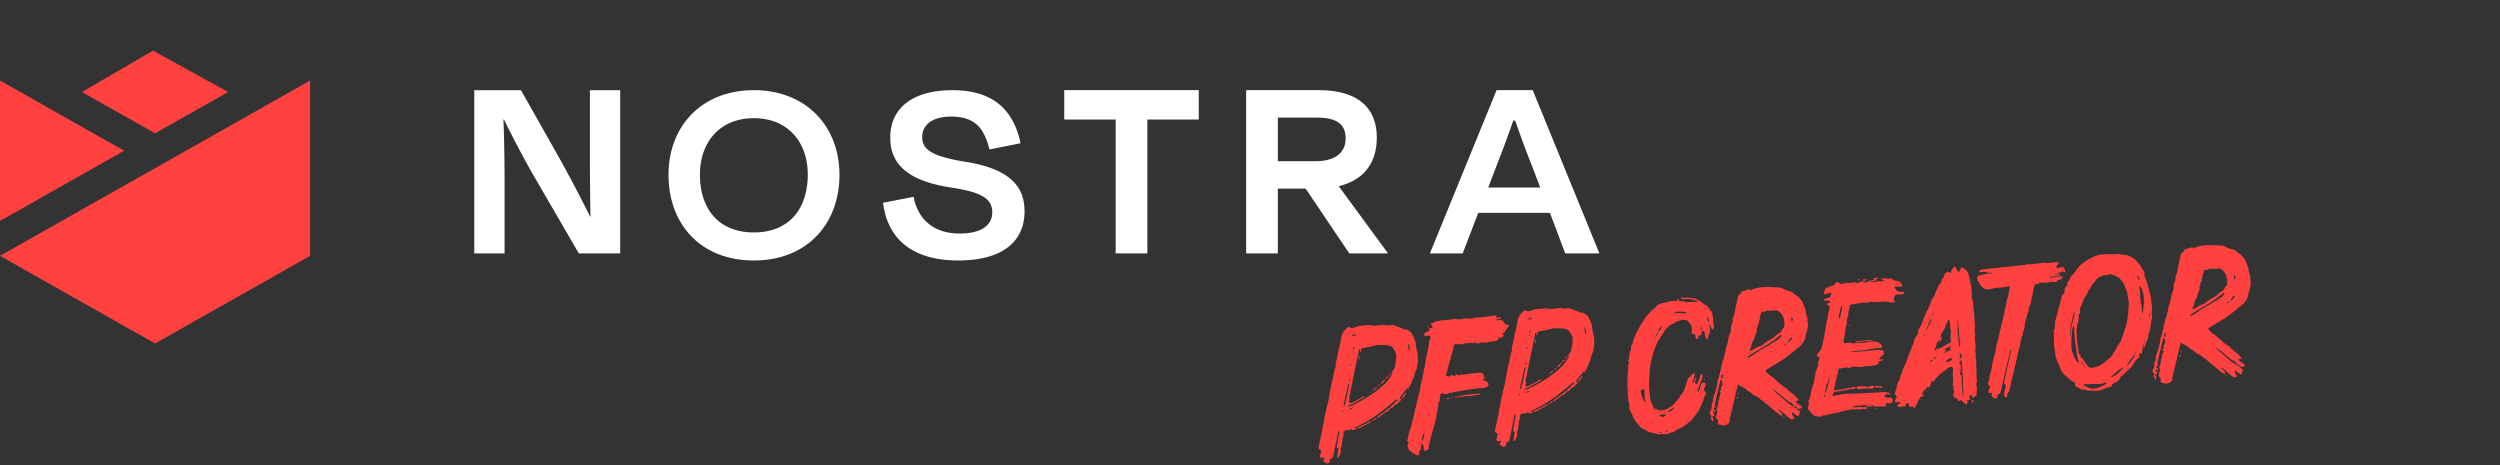
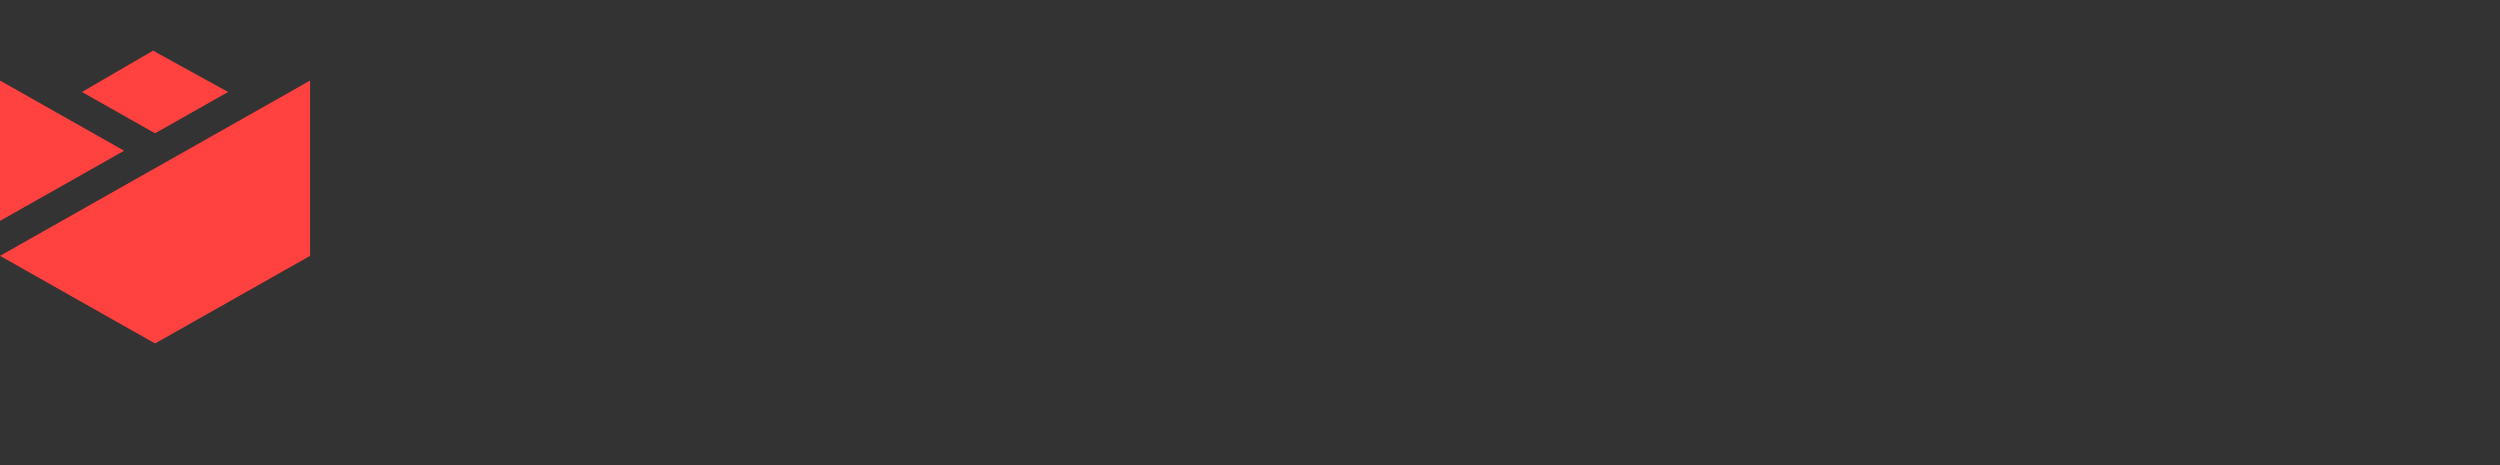
<svg xmlns="http://www.w3.org/2000/svg" width="333" height="62" fill="none">
  <rect width="100%" height="100%" fill="#333333" stroke="none" />
  <path d="m0 29.423 16.535-9.347L0 10.73v18.693Zm20.652-7.021L0 34.078 20.652 45.75l20.653-11.672V10.73L20.652 22.407v-.005ZM20.39 6.745l-9.471 5.508 9.733 5.503 9.729-5.503-9.986-5.503-.005-.005Z" fill="#FF4240" />
-   <path d="M71.351 23.859c-1.257-2.139-3.035-5.508-4.22-7.934h-.072c.108 2.683.15 6.017.15 8.297v9.533h-4.035V12.011h6.22l4.812 8.514c1.52 2.683 3.22 5.942 4.406 8.333h.036a548.32 548.32 0 0 1-.072-7.32v-9.527h4.034v21.74h-5.513l-5.74-9.892h-.006ZM107.596 23.244c0-4.167-2.52-7.5-7.183-7.5s-7.183 3.333-7.183 7.5c0 4.564 2.478 7.717 7.183 7.717 4.704 0 7.183-3.152 7.183-7.717Zm-18.55.035c0-6.487 4.442-11.268 11.367-11.268 6.925 0 11.403 4.781 11.403 11.268 0 6.486-4.256 11.415-11.403 11.415S89.046 29.8 89.046 23.279ZM117.618 27.012l4.071-.797c.592 3.081 2.741 4.892 6.147 4.892 2.85 0 4.334-1.09 4.334-2.824 0-1.736-1.294-2.684-5.478-3.3-6.147-.942-8.11-3.369-8.11-6.667 0-3.844 2.885-6.305 8.291-6.305 5.848 0 8.218 3.082 9.069 7.066l-4.148.833c-.701-2.865-1.964-4.384-5.107-4.384-2.478 0-3.849 1.085-3.849 2.72 0 1.447.814 2.5 5.704 3.298 6.256.978 7.925 3.515 7.925 6.597 0 3.915-2.777 6.558-8.883 6.558-6.74-.036-9.44-3.48-9.961-7.682M141.759 12.01h17.916v3.915h-6.848v17.83h-4.22v-17.83h-6.848V12.01ZM170.207 15.668v5.8h5.035c2.556 0 3.998-1.09 3.998-3.046 0-1.74-1.035-2.754-3.777-2.754h-5.256Zm3.7 9.457h-3.7v8.625h-4.22V12.01h9.662c5.22 0 7.739 2.356 7.739 6.306 0 3.48-1.813 5.69-5.07 6.486l6.518 8.878v.07h-5.111l-5.813-8.625h-.005ZM198.238 24.984h6.921l-.964-2.537a152.552 152.552 0 0 1-2.37-6.38h-.258a152.552 152.552 0 0 1-2.37 6.38l-.964 2.537h.005Zm8.219 3.37h-9.553l-2.072 5.396h-4.369l8.883-21.744h4.813l8.883 21.744h-4.555l-2.035-5.397h.005Z" fill="#fff" />
-   <path d="M299.761 36.907c-.103.235.042.447.038.673.006.325-.065.633-.136.94-.076.258-.177.519-.203.772-.044.33-.195.595-.395.865-.18.218-.357.46-.619.61-.214.12-.369.336-.556.479-.327.257-.681.49-.983.745-.279.227-.588.407-.873.584-.097.034-.164.116-.259.175-.142.089-.284.177-.428.241l-1.162.712c-.024.002-.042.079-.04.104.086.117.148.237.257.327.215.155.336.37.596.47.052.02.106.065.136.112l1.12.972c.136.113.297.223.455.308.263.126.413.388.631.568.079.042.136.112.217.18.372.215.656.565.959.862.028.022.055.045.057.07.005.05-.015.101-.04.104-.122.036-.224.02-.321.055-.025.002-.049.005-.072.032.002.025.03.047.057.07.118.19.329.295.492.43.052.02.129.038.158.085.082.068.164.135.123.24-.045.054-.112.135-.209.17-.095.059-.226-.004-.333-.07-.08.209-.08.209.051.272.052.02.129.038.183.083.03.047.062.12.064.144-.033.179-.091.36-.152.516-.017.077-.092.084-.146.039l-.374-.24-.275-.25c-.024.002-.052-.02-.074.007-.025.002-.048.03-.045.054.012.124.023.248.107.34.059.096.141.163.175.26.03.047.012.124-.035.154-.142.089-.287.152-.448.042l-.351-.267-1.066-.928a.4.4 0 0 0-.23-.053l.39.414c.082.068.188.133.15.262.005.05.064.144-.033.179-.05.004-.104-.04-.159-.086l-.321-.22-.189-.133c-.462-.382-.927-.79-1.387-1.147-.245-.203-.469-.457-.784-.603-.082-.067-.141-.162-.22-.205-.134-.087-.22-.205-.347-.218-.255-.05-.423-.235-.614-.393-.136-.112-.272-.225-.428-.285a.38.38 0 0 1-.158-.086c-.148-.236-.406-.312-.619-.443-.109-.09-.193-.182-.342-.168-.025.003-.084-.092-.111-.115-.059-.094-.183-.083-.199.02l-.287 1.205c-.211.948-.447 1.898-.683 2.848-.013.126-.076.258-.087.41a.473.473 0 0 0-.031.203c.004.3-.107.461-.395.589-.361.16-.696.066-1.056-.026-.077-.018-.109-.09-.116-.164l.033-.179c.011-.152-.025-.273-.134-.363-.163-.135-.18-.31-.097-.493.038-.129.076-.258.089-.384.018-.077.058-.181.029-.229-.166-.16-.056-.32.007-.452.058-.18.089-.384.122-.563.033-.179-.01-.375.127-.513l.023-.028c-.051-.27.077-.508.18-.744.04-.104-.044-.196-.101-.266-.083-.093-.036-.122.063-.131.05-.005.07-.057.09-.11l-.016-.173c-.034-.097-.019-.199.103-.236.056-.206.211-.42.016-.628a.264.264 0 0 1 .013-.127c-.005-.05-.012-.124-.064-.144-.102-.015-.144.064-.162.14l-.285 1.231c-.129.489-.234.975-.34 1.437l-.087.409c-.061.156-.001.25.11.366 0 0 .032.072.007.074-.025.003-.072.032-.1.01-.077-.018-.124.011-.144.063-.02.053-.038.13-.008.177.084.092.215.155.182.334-.023.027-.045.054-.07.056-.025.003-.05.005-.077-.017-.027-.023-.032-.073-.062-.12l-.004-.05c-.005-.05-.03-.047-.05.005-.018.077-.085.159-.001.25.056.07.113.14.123.24.036.122-.004.226-.178.242-.05.005-.102-.015-.176-.008a.304.304 0 0 0-.121-.214c-.141-.162-.157-.336-.022-.5.13-.212.186-.418.16-.692-.034-.097.031-.203.049-.28.083-.183.218-.347.122-.563.056-.206.087-.41.167-.618.081-.208.184-.444.237-.674.061-.157.071-.308.105-.487.055-.206.084-.434.112-.662.014-.127.027-.254.117-.362l.062-.132c.042-.355.183-.719.25-1.076.023-.278.122-.563.195-.846.036-.154.017-.353.155-.491.047-.03.065-.107.06-.156.039-.38.185-.695.224-1.075-.009-.1.054-.23.094-.335.156-.466.236-.95.34-1.436.034-.179.141-.364.2-.545l.071-.308c-.013-.4.053-.757.244-1.127.023-.027.043-.079.013-.126-.073-.244.033-.455.136-.69.083-.183.113-.387.144-.59.027-.253.102-.511.156-.742l.242-1.151c.015-.102.083-.184.15-.265.113-.136.28-.227.338-.408.02-.053.09-.11.14-.114.318-.08.629-.235.952-.266.075-.007.125-.011.032.072l.007.075c.027.023.052.02.077.018.523-.3 1.113-.431 1.714-.438.301-.003.596-.057.902-.01.454.032.953.01 1.413.092a.599.599 0 0 1 .287.123c.213.13.448.233.704.284.308.072.618.168.82.45.029.047.081.067.133.087.39.139.549.5.824.75l.086.117c.174.51.469.983.496 1.533l.012.124.215.682Zm-3.358 1.345c.254-.224.301-.53.258-.977-.071-.219-.079-.57-.283-.876-.114-.14-.23-.304-.368-.441-.19-.158-.426-.261-.67-.188-.216.096-.456-.057-.646.061-.022.028-.074.007-.102-.015-.108-.09-.205-.056-.3.003-.19.118-.361.16-.567.104-.027-.022-.122.037-.142.089-.058.18-.067.357-.152.516-.083.183-.039.38-.097.56-.041.105-.054.231-.067.358-.02.052-.04.104-.087.134-.095.059-.115.11-.083.183.036.122-.006.201-.071.308a.284.284 0 0 0-.056.205c.068.194-.039.38-.098.561-.038.13-.13.213-.116.362-.162.141-.041.355-.179.494-.182.192-.236.423-.289.654-.053.23-.107.461-.239.65-.023.026-.043.079-.043.079.03.047.059.094.084.092a.372.372 0 0 0 .172-.041l.735-.446c.167-.091.39-.112.557-.203.167-.091.329-.232.492-.373l.378-.236c.118-.087.235-.173.379-.237.214-.12.483-.196.609-.458l.092-.084.519-.35a.585.585 0 0 0 .274-.277.547.547 0 0 1 .106-.21Zm-.124.814-.002-.024c-.027-.023-.079-.043-.077-.018l-.19.118c-.88.76-1.852 1.354-2.851 1.925-.406.214-.808.477-1.211.716l-.205.22c-.025.002-.023.027-.023.027l.082.068c.072-.032.169-.066.239-.123.284-.177.571-.33.827-.53.731-.495 1.496-.893 2.253-1.366.332-.207.666-.39.965-.668a.764.764 0 0 0 .193-.345Zm-.881 7.38c-.034-.096-.116-.164-.215-.155-.014.127.066.17.19.158.009.1.066.17.123.239l.846.722c.356.318.712.635 1.088.9.188.133.376.266.602.27-.013.126.046.22.197.231l.199-.018c-.111-.115-.222-.23-.398-.239-.119-.189-.309-.346-.475-.506-.027-.023-.054-.045-.079-.043-.228-.028-.342-.168-.505-.303-.46-.358-.898-.743-1.36-1.125l-.213-.13Zm2.318-7.039s.022-.027.02-.052c-.025.002-.052-.02-.075.007-.316.105-.412.415-.565.655 0 0 .028.023.03.047l.05-.004c.204-.22.416-.366.54-.653Zm-10.781 10.874c-.032-.072-.067-.169-.049-.246-.005-.05.04-.104.063-.131.109.09.24.153.232.33a.662.662 0 0 1-.047.304c-.02.052-.131-.062-.199-.257Zm1.556-5.814c.047-.03.094-.059.042-.079-.054-.045-.104-.04-.178-.033 0 0-.048.03-.045.054-.041.104-.056.206-.072.308-.017.077.037.122.112.115.149-.014.171-.042.082-.184-.059-.094.014-.126.059-.18Zm9.124-7.182c.203-.245.223-.297.077-.509l-.084-.092a.197.197 0 0 0-.038.129l.045.472Zm-.696 2.975c-.003-.025-.032-.072-.032-.072-.027-.023-.077-.018-.077-.018l-.135.163c-.023.027.005.05.007.075 0 0 .025-.003.052.02l.185-.168Zm-6.581 7.041c.023-.027.048-.03.045-.054.028.023.082.068.06.095.007.074-.038.129-.056.206.002.024-.023.027-.023.027-.025.002-.052-.02-.054-.045l.028-.229Zm.17-.592.027.022c.005.05.032.072.012.124a.195.195 0 0 1-.04.105c-.025.002-.05.004-.052-.02-.052-.02-.019-.2.053-.231Zm6.182 3.326c.025-.002.027.023.003.025.002.025-.045.054-.045.054l-.112-.114c-.024.002-.074.007-.101-.016l-.055-.045c.05-.005.072-.032.122-.036 0 0 .03.047.032.072l.156.06Zm2.13-10.08c.023-.028-.004-.05-.031-.073-.025.003-.048.03-.048.03-.018.077-.038.129-.031.203a.656.656 0 0 0 .11-.16Zm-4.532-5.765c-.025.002-.074.007-.097.034.025-.002.077.018.102.016l.099-.01.023-.027-.027-.023-.1.01Zm-.864-.119c-.022.027-.045.054-.069.057.027.022.052.02.076.017.025-.002.05-.004.073-.031l-.08-.043Zm1.6 12.135.002.025a.43.43 0 0 0 .129.038l-.084-.093c-.024.003-.047.03-.047.03Zm2.563-8.693c.022-.027.02-.052.017-.076l-.009-.1c.002.025-.02.052-.043.08.003.024.03.047.035.096Zm-2.101 8.273-.082-.067c.005.05.032.072.082.067Zm-.191-.157-.081-.068c.004.05.032.072.081.068Zm-7.592 2.173c-.003-.025.022-.028.022-.028.003.025.003.025.03.048l-.05.004-.002-.024Zm7.839.963.022-.027c-.024.002-.027-.023-.052-.02.003.024.005.05.03.047Zm-.219-3.114c.004.05.029.048.054.045l-.054-.045Zm-5.392 3.444-.004-.05.025-.002-.021.052Zm.648-2.694c-.002-.025.02-.052.02-.052l.003.025s.002.025-.023.027Zm4.605-.887-.025.002c.003.025.028.023.028.023l-.003-.025Zm-.728 2.376.023-.028-.025.003.002.025Zm1.301 1.03.027.023c-.002-.025-.027-.023-.027-.023ZM285.464 46.334l-.162.667c-.016.102-.061.156-.187.143-.077-.018-.084-.093-.094-.192l-.002-.025c-.065.107-.13.213-.064.382.064.145-.001.251-.094.335l-.043.08c-.333.182-.502.524-.699.818-.066.106-.101.26-.216.371-.09.11-.237.148-.327.257-.207.195-.412.415-.617.635-.09.109-.18.218-.351.26a.285.285 0 0 0-.155.214c-.076.258-.291.379-.45.544-.043.08-.14.114-.24.123-.194.069-.385.162-.441.368-.083.184-.227.247-.401.264-.199.019-.366.11-.535.176-.459.194-.894.36-1.376.305-.201-.006-.38-.039-.553-.022-.373.035-.693-.16-1.068-.15-.124.012-.255-.051-.364-.141-.24-.153-.24-.153-.394-.189-.181-.058-.243-.177-.237-.378.018-.077.014-.127-.016-.174-.082-.068-.141-.163-.27-.2-.206-.056-.317-.171-.455-.309l-.712-.634a1.642 1.642 0 0 1-.53-.828c-.1-.266-.178-.56-.328-.821-.16-.361-.322-.747-.334-1.147-.031-.323-.082-.594-.132-.865a3.558 3.558 0 0 1-.035-.9 4.226 4.226 0 0 0-.002-.55c-.035-.098-.067-.17.026-.254.022-.027.018-.077.013-.127-.123-.239-.013-.4.097-.56l-.025.002c.073-.032.066-.107.009-.177-.031-.323.04-.63.084-.96.089-.385.228-.774.312-1.208l.261-.953c.119-.337.136-.69.281-1.004.018-.077.034-.18.103-.236a.746.746 0 0 0 .265-.652c-.017-.174.046-.305.186-.419l.155-.215c.047-.03.067-.081.035-.154-.039-.146-.028-.298.139-.389.097-.034.135-.163.175-.267a.77.77 0 0 1 .214-.396c.344-.334.607-.735.897-1.113.223-.297.527-.527.832-.756.396-.313.852-.532 1.332-.753a4.245 4.245 0 0 1 1.251-.294 6.43 6.43 0 0 1 .979.008c.251.001.477.005.701-.017.174-.016.365-.11.529.026.027.022.052.02.076.017.579.021.936.087 1.412.343.287.124.95.763 1.127 1.047l.268.451c.067.17.205.307.294.449.029.047.059.095.061.12-.191.368.133.614.137.914.207.332.244.73.354 1.095.007.075.012.124.094.192.027.022.056.07.034.097-.085.158.001.276.067.445.069.194.115.415.158.612.045.472.092.969.161 1.439.01.1-.008.176-.023.278-.076.258-.06.432-.004.752l.011.125c-.097.56-.219 1.124-.267 1.68.007.075-.06.156-.076.258-.08.208-.186.419-.165.642.01.1-.006.202-.073.283-.168.342-.282.729-.401 1.066-.04.104-.112.136-.212.145l.067-.357.055-.206a.189.189 0 0 0-.094.06l-.195.595.167-.091Zm-5.581 2.233c.447-.318.893-.636 1.305-1.052l.243-.349c.067-.081.083-.183.128-.237.36-.436.532-1.003.917-1.441.022-.027.067-.082.065-.106-.004-.301.176-.519.25-.801.116-.363.257-.727.371-1.114.111-.412.223-.823.233-1.25.156-.467.037-.932.171-1.37-.031-.324.018-.604-.062-.923-.076-.268-.106-.591-.137-.914-.027-.023-.03-.048-.032-.073-.075-.268-.226-.53-.301-.799-.105-.316-.276-.525-.448-.76a.444.444 0 0 1-.141-.162.792.792 0 0 0-.381-.315c-.156-.06-.29-.148-.448-.233-.335-.094-.65-.24-.979-.008-.022.027-.047.03-.074.007-.258-.076-.497.047-.714.143-.241.098-.478.246-.633.461l-.495.599c-.115.11-.173.292-.261.425a3.668 3.668 0 0 1-.353.51c.049.246-.218.347-.246.575-.041.104-.21.17-.225.272-.179.494-.386.964-.569 1.408-.045.054-.036.154-.002.251.026.273.011.375-.192.62l.01.1-.023.026c.003.025.027.023.03.048l.002.025c-.024.278-.018.603-.119.863-.103.236-.104.487-.155.742-.074.283.002.552.003.828-.004.226.017.45.039.673.021.224.017.45.061.646.016.174.057.346.099.517l.063.671a.195.195 0 0 0 .059.095c.152.01.161.11.168.185l.019.198a.188.188 0 0 0 .059.095c.174-.016.238.128.299.248.148.236.296.473.466.683.089.142.225.254.363.392.028.022.052.02.077.017.502.003 1.091-.128 1.49-.416Zm-3.581-1.016c.128.29.285.625.602.796-.01-.1-.021-.224-.053-.296-.137-.388-.197-.758-.258-1.129a9.543 9.543 0 0 0-.104-.842c-.036-.373-.15-.789-.138-1.191-.011-.375-.095-.743-.059-1.148-.007-.074-.041-.172-.048-.246-.002-.025-.054-.045-.079-.043-.025.003-.048.03-.045.055-.038.129-.076.258-.089.384-.111.688-.124 1.34-.133 2.044.006.325.014.675.174 1.037.093.191.114.415.23.58Zm4.273 3.558c.023-.027.02-.052.02-.052-.027-.023-.029-.047-.054-.045-.077-.018-.154-.036-.226-.004-.388.137-.788.15-1.166.136-.553-.023-1.043.098-1.552.021-.025.002-.048.03-.072.032.002.025.029.047.029.047.069.194.272.225.431.31.262.126.577.272.947.212.244-.073.542-.102.806-.227.289-.128.576-.28.837-.43Zm4.977-11.529a4.187 4.187 0 0 0-.314-1.199l-.175-.26-.079-.042c.002.025-.02.052-.018.077l.113 1.193c-.006.201.011.375.027.55.083.342.093.718.173 1.036a.787.787 0 0 1 .008.35l.038.398c.025-.003.05-.005.047-.03l.066-.106c.09-.636.151-1.318.114-1.967Zm-2.72 9.41-.007-.075a7.55 7.55 0 0 0-.733.47c-.279.228-.531.477-.833.732-.048.03-.043.079-.063.13l.194-.068c.602-.257 1.01-.722 1.442-1.19Zm-6.893-6.068c-.12.588-.237 1.201-.181 1.797.023-.027.047-.03.045-.054.036-.68.174-1.345.316-1.96.091-.36.21-.697.227-1.05-.003-.025-.03-.047-.032-.072l-.07.056c-.109.437-.221.849-.305 1.283Zm8.41 4.345c.05-.005.07-.057.065-.107-.05.005-.072.032-.067.082-.435.442-.765.925-1.069 1.43l.007.074c.442-.367.745-.873 1.053-1.328.02-.052-.012-.124.011-.151Zm.302-10.586c.01.1.021.224.078.294.089.142.155.311.336.37-.1-.267-.221-.481-.414-.663Zm-7.413 11.484c.002.025-.021.052-.018.077.061.12.096.217.18.309.002.025.052.02.101.015l-.211-.38c-.025.002-.025.002-.052-.02Zm9.099-6.127c.017-.076.035-.153.026-.253l-.059-.094-.045.054c.011.124-.004.226.005.325.025-.002.075-.007.073-.032Zm-8.665 6.738c-.003-.025-.03-.047-.055-.045-.007-.075-.014-.15-.116-.165-.063.132-.035.154.091.167.032.073.059.095.08.043Zm7.495-6.376c-.002-.025-.029-.047-.034-.097-.023.027-.018.077-.018.077-.015.101-.003.226.006.325.092-.084.031-.203.046-.305Zm-.753 4.76c.117-.086.135-.163.148-.29-.092.084-.16.166-.148.29Zm1.193-1.442.118-.337c-.169.066-.13.213-.118.337Zm.679-3.424-.019-.199-.058.181a.188.188 0 0 0 .059.095c-.003-.025.02-.052.018-.077Zm-.315 2.236.085-.158-.027-.023-.05.005-.036.154.028.022Zm-.757 2.078c.073-.032.066-.107.061-.156-.047.03-.065.106-.061.156Zm-.156-3.772c.002.025.03.048.034.098.023-.028.021-.053.018-.077l-.009-.1c.002.025-.02.052-.043.08Zm-11.381.827c-.047.03-.065.106.014.149l-.014-.15Zm12.164 1.356c.025-.002.023-.027.023-.027l-.007-.075c-.025.003-.023.027-.045.055l.029.047Zm-.048.28-.028-.022c.003.025-.02.052-.017.077l.045-.055Zm-1.201-8.712c-.025.002-.022.027-.022.027.027.023.027.023.052.02-.028-.022-.028-.022-.03-.047Zm-7.709 5.443c.002.025.029.048.032.072l-.025.003-.007-.075Zm9.311.624-.004-.05c-.023.027-.023.027-.021.052l.025-.002Zm-10.456 2.644.025-.002-.005-.05-.02.052Zm5.388 5.007c-.002-.025.023-.028.02-.053.003.025-.022.028-.047.03l.027.023Zm3.998-12.866-.002-.025c-.003-.025-.027-.022-.03-.047.003.025.005.05.032.072Zm-8.647 4.805s-.025.003-.023.028l.025-.003-.002-.025Zm-2.777 1.391c-.025.003-.023.028-.023.028l-.004-.05.027.022Zm12.628-2.223c.024-.002.024-.002.022-.027l-.002-.025c.002.025-.02.052-.02.052Zm-3.337 7.663.002.025.022-.027-.024.002Zm-3.794-11.476-.003-.025.025-.002-.022.027Zm3.675 11.287-.002-.025c.002.025-.022.027-.022.027l.024-.002ZM275.066 36.084c.002.025.032.072.009.1l-.067.081c-.317-.17-.556-.048-.791.125-.162.14-.343.083-.515.124-.025.002-.047.03-.072.032.027.022.052.02.077.018.052.02.102.015.151.01.174-.016.348-.032.525-.024.025-.002.077.018.052.02.002.025-.018.077-.018.077a.414.414 0 0 1-.12.061 1.11 1.11 0 0 1-.271.051l-.919.087-.045.055.084.092c.099-.01.199-.019.321-.056.372-.035.743-.095 1.116-.13.024-.003.101.015.101.015.007.075.012.124-.008.177-.085.158-.223.296-.426.266-.127-.014-.147.038-.214.12-.063.132-.18.218-.334.182-.129-.038-.294.078-.41-.087-.025.003-.099.01-.122.037-.139.114-.266.1-.415.115-.249.023-.475.02-.723.043-.176-.008-.333-.069-.492.097-.045.054-.172.041-.271.05-.15.015-.264.126-.3.28-.051.255-.152.515-.153.766-.039.38-.208.722-.249 1.077-.019.328-.143.615-.266.903-.02.052-.09.109-.06.156.055.32-.145.59-.194.87-.051.256-.176.519-.227.774-.076.258-.103.512-.156.742-.013.127.076.27-.037.405-.092.084-.001.251-.141.364-.047.03-.035.154-.051.256-.013.127.026.273-.111.412-.07.057-.083.183-.099.285-.024.278-.124.538-.151.791-.059.432-.223.824-.309 1.233-.202 1.047-.478 2.102-.73 3.154-.124.538-.251 1.052-.351 1.587-.036.154-.069.333-.209.447-.162.14-.12.312-.127.513-.022.027-.067.082-.092.084-.025.002-.099.01-.126-.013-.141-.162-.235-.354-.156-.587l.193-.871c.016-.102.008-.176-.098-.242-.077-.017-.111-.114-.121-.214l.047-.305.633-2.843.265-1.179c-.002-.025-.032-.072-.037-.122a.2.2 0 0 0-.09.11l-.28 1.28-.218.873-.73 3.153c-.038.129-.051.255-.091.36-.02.052-.063.13-.112.136-.254-.027-.235.172-.27.326-.067.357-.291.378-.56.178-.216-.155-.252-.277-.151-.537.042-.08.015-.102-.06-.095-.072.032-.169.066-.246.049-.176-.009-.24-.153-.179-.31.085-.158.143-.339.203-.495.043-.08.011-.151-.068-.194-.238-.128-.234-.354-.126-.54.105-.21.138-.39.117-.613-.009-.1.031-.203.071-.307.164-.392.198-.822.283-1.256.044-.33.14-.64.209-.972.129-.489.283-.98.335-1.486.051-.256.127-.514.203-.772a4.28 4.28 0 0 0 .125-.538c.091-.36.153-.767.269-1.129.04-.104.031-.203.046-.305.038-.13.027-.253.092-.36.161-.416.193-.87.327-1.31.078-.233.053-.506.131-.74.159-.44.141-.89.302-1.307.157-.466.187-.945.318-1.409.038-.129.009-.176-.116-.165l-.323.031c-.268.076-.544.077-.793.1-.35.008-.673.039-.991.12-.269.075-.567.103-.841.129a.318.318 0 0 1-.257-.076c-.345-.193-.644-.44-.781-.829-.032-.072-.113-.14-.145-.212-.032-.072-.089-.142-.096-.216.01-.428.057-.457.398-.565.39-.112.786-.174 1.208-.214.1-.01.224-.022.346-.058 0 0 .025-.002.022-.027-.002-.025-.029-.048-.054-.045l-.249.023c-.174.017-.323.03-.434-.084-.106-.065-.206-.056-.305-.046l-.646.06c-.025.003-.052-.02-.077-.017.022-.027.018-.077.042-.08a.45.45 0 0 1 .183-.192c.122-.037.268-.076.393-.087.693-.091 1.414-.16 2.11-.225l-.003-.025c.597-.056 1.196-.088 1.765-.167.544-.077 1.116-.13 1.663-.182.099-.01.176.008.241-.099-.005-.05.02-.051.072-.031.263.125.529.025.803-.001.472-.045.944-.09 1.389-.157l.099-.009c.512.102 1.002-.02 1.474-.064a.316.316 0 0 1 .151.01c.149-.014.253.027.26.101.035.097-.033.179-.13.213-.142.089-.13.213-.166.367.005.05.037.122.109.09.124-.012.271-.05.393-.087.346-.058.569-.08.646.465Zm-6.911 9.38c-.002-.025-.029-.047-.032-.072.003.025-.02.052-.017.077l.009.099.04-.104Zm4.664-8.741a.186.186 0 0 0-.101-.015l-.075.007.002.024.174-.016Zm-3.613 1.295c-.05.004-.075.007-.018.077-.002-.025-.005-.05.018-.077Zm-2.948.379.002.025c.003.025.003.025-.022.027 0 0-.025.002-.027-.023.024-.002.024-.002.047-.03Zm2.973-.382c.025-.002-.003-.025.022-.027-.025.002-.025.002-.047.03l.025-.003Zm-1.306 8.198.025-.002-.027-.023.002.025ZM256.875 51.597c-.003-.025-.03-.048-.032-.073-.084-.092-.109-.09-.149.014.002.025.004.05-.018.077-.257.2-.505.5-.65.814-.023.027.009.1.011.124.003.025.052.02.077.018.174-.016.172-.041.136.113-.038.129-.08.208-.239.123-.052-.02-.147.039-.192.093-.11.16-.245.324-.303.505-.073.283-.303.505-.374.813-.023.027-.043.08-.093.084a.313.313 0 0 1-.151-.01c-.05.004-.079-.044-.084-.093-.064-.145-.134-.088-.228-.029-.192.094-.194.069-.29-.148a.41.41 0 0 1-.078-.293c.013-.127.015-.102-.107-.066-.221.047-.252.25-.337.409-.061.156-.058.18-.219.07-.079-.042-.136-.112-.204-.03-.11.16-.261.15-.42.064-.079-.042-.178-.033-.163-.135.013-.126.029-.228.151-.265.097-.034.173-.016.246-.048.025-.002.047-.03.072-.032-.027-.022-.059-.095-.084-.092-.183-.083-.38-.04-.554-.023-.149.014-.233-.078-.173-.235.041-.104.081-.208.149-.29.085-.158.098-.284-.063-.395-.109-.09-.123-.239-.087-.393l-.005-.05c.063-.13.128-.237.166-.366.038-.129.026-.253.064-.382.096-.31.17-.593.347-.835.023-.028.065-.107.061-.157.019-.327.172-.568.272-.828.11-.436.3-.806.489-1.2l.159-.44a.49.49 0 0 1 .08-.209c.119-.337.237-.674.383-.989l.156-.466c.104-.236.211-.421.269-.602.083-.184.089-.385.17-.593.083-.184.191-.37.326-.532.09-.11.155-.216.141-.365-.019-.199.066-.357.152-.516l.255-.475c.126-.263.2-.546.3-.806.083-.183.137-.414.249-.55.16-.166.067-.357.227-.523.135-.163.188-.394.271-.577.105-.21.213-.397.266-.627.054-.231.187-.419.342-.634.087-.134.197-.295.204-.496-.003-.025.017-.077.015-.102.265-.376.345-.86.665-1.191.09-.109.157-.19.145-.315-.014-.149.054-.23.146-.314.11-.161.223-.297.233-.449.031-.203.173-.292.291-.378.139-.114.286-.153.427.01.057.07.178.033.194-.069-.004-.3.26-.426.339-.659.04-.104.219-.07.28.049.059.094.069.194.13.313.109.09.198.232.274.25.127.013.136-.163.201-.27l.04-.104c.15-.264.207-.195.418-.09.398.239.63.568.695.988.108.617.316 1.224.348 1.823.003.3.081.594.033.874-.043.08-.009.177.028.298.137.389.15.789.192 1.236l.125 1.317c.008.35.065.696.071 1.021a3.38 3.38 0 0 1-.031.73c.007.075-.013.127-.006.202.128.288.054.571.03.85-.008.176.033.347.05.521.032.348.09.694.001 1.078a.423.423 0 0 0 .024.249c.041.171.08.318-.001.526-.02.052.042.172.049.247.016.173.082.343.072.494-.073.559.076 1.071.003 1.63.123.239-.027.504.073.77.032.072.014.15-.003.226a1.043 1.043 0 0 0-.032.73c.108.341-.035.68-.003 1.029.005.05-.065.106-.087.133l-.447.318c-.022.028-.074.007-.074.007-.027-.022-.03-.047-.007-.074.02-.052.088-.134.06-.156a.385.385 0 0 0-.168-.185c-.077-.018-.216.096-.234.173.012.124.048.246.06.37.007.075-.11.16-.212.145-.176-.008-.176-.008-.137.139.034.097.066.17.026.273-.041.104-.235.173-.291.103-.089-.142-.175-.26-.354-.293-.025.003-.03-.047-.059-.094l-.064-.145c-.05.005-.097.035-.194.069-.142.089-.217.096-.281-.049-.12-.214-.256-.327-.485-.355-.052-.02-.108-.09-.113-.14-.037-.122-.022-.5.065-.633.066-.106.061-.156-.046-.221a.162.162 0 0 1-.07-.22c.033-.178.071-.307-.043-.447a.216.216 0 0 1-.016-.173 3.592 3.592 0 0 0-.009-1.153c-.009-.1.006-.201.019-.328.008-.176.019-.328.003-.502-.028-.298-.16-.36-.421-.21-.17.066-.364.134-.449.293a.514.514 0 0 1-.14.113c-.406.214-.75.548-1.07.879-.115.111-.232.197-.293.353-.037.13-.155.216-.301.255-.097.034-.105-.04-.109-.09-.12.061-.106.21-.146.314-.038.13-.074.283-.136.414-.018.077-.09.11-.187.144Zm2.947-6.748c-.013-.4.101-.787-.063-1.198-.03-.048-.035-.097-.012-.124.076-.258-.097-.493-.048-.773-.003-.025-.003-.025-.03-.047l-.111-.115c-.025.002-.07.056-.092.084-.054.23-.164.391-.249.55a.317.317 0 0 0-.076.258.422.422 0 0 1-.146.314c-.092.084-.101.26-.17.317-.205.22-.306.48-.355.761.181.058.209.08.171.21-.063.131-.101.26-.166.366l-.095.06c-.005-.05-.032-.073-.037-.122-.049.004-.101-.016-.124.011-.09.11-.23.223-.245.324-.044.33-.142.616-.295.856-.023.027.007.074.036.122 0 0 .05-.005.073-.032l.112-.136c.018-.077.065-.107.167-.091a.987.987 0 0 0 .537-.151c.165-.116.332-.207.499-.298.189-.118.354-.234.55-.278l.025-.002c.144-.064.185-.168.171-.317-.019-.2-.036-.373-.027-.55Zm1.221 3.37-.025.002c-.067.081-.033.178-.023.278.092-.084.144-.064.156.06.009.1.043.197.026.274l.075.795c.002.025-.02.052-.043.079-.002-.025-.029-.047-.029-.047-.044-.197-.06-.37-.075-.52-.002-.025-.031-.072-.034-.097-.022.027-.018.077-.015.102-.006.201.017.45.036.648.005.05.059.095.089.142.029.048.081.068.086.118a.712.712 0 0 1 .031.323c-.041.63.07 1.272.104 1.896-.013.126.028.298.04.422l.056.07c-.002-.025-.002-.025.021-.052-.008-.35.011-.678-.02-1.001-.012-.125-.048-.246-.035-.373l.012-.403c-.013-.4-.028-.824-.068-1.247-.025-.524-.074-1.046-.123-1.568-.005-.05.01-.151-.062-.12-.049.005-.119.062-.142.09-.022.026-.018.076-.038.128Zm-.208-3.266.091.97a.725.725 0 0 0 .071.218c.025-.002.052.02.077.018.023-.027.045-.054.043-.079l-.017-.174c-.032-.072-.088-.142-.068-.194.046-.305-.032-.599-.058-.872-.028-.299-.031-.6-.057-.872-.031-.324-.059-.622-.112-.918-.012-.124-.026-.273-.065-.42l-.007-.074c-.022.027-.02.052-.018.077-.02.052-.015.101-.008.176.023.248.072.495.046.748-.03.48.062.922.082 1.396Zm-1.884 2.084.886-.435.023-.027c-.003-.025-.01-.1-.035-.097-.052-.02-.126-.013-.176-.008.023-.028.043-.08.068-.082.094-.06.142-.089.13-.213-.005-.05-.079-.043-.199.019-.169.066-.286.152-.456.218l-.117.087c-.02.052-.015.102-.011.151.003.025.08.043.102.016.1-.01.224-.021.296-.053l-.262.15-.277.252c-.024.002-.099.01-.017.077l.045-.055Zm.966.937c.047-.03.065-.107.108-.186-.08-.043-.136-.112-.161-.11-.147.039-.289.128-.431.216-.07.057-.212.146-.173.292.007.075.106.066.323-.03.12-.062.241-.098.334-.182Zm-3.326-4.149.009.1c.025-.003.047-.03.072-.032.121-.313.271-.578.42-.867.062-.132.1-.26.138-.39-.002-.024.02-.052-.007-.074-.002-.025-.029-.047-.032-.072-.025.002-.049.004-.047.03l-.553 1.305Zm4.689 3.719-.011-.124c-.007-.075.008-.177-.022-.224-.004-.05-.056-.07-.084-.092-.074.007-.121.036-.114.11-.016.102-.004.227.005.326.01.1.019.199.121.215.077.017.119-.062.105-.211Zm-3.381.044c.073-.032.147-.039.14-.114-.077-.017-.124.012-.169.067-.169.066-.287.152-.32.33.174-.016.262-.15.349-.283Zm4.829 5.711c.047-.03.099-.009.129.038.027.023.009.1.011.125l-.184.168c-.025.002-.028-.023-.052-.02-.032-.073.026-.254.096-.31Zm-5.52-5.069c.095-.059.162-.14.255-.224-.077-.018-.159-.086-.206-.056-.045.054-.086.158-.153.24l.002.025c.052.02.079.042.102.015Zm.16-6.258s.03.047.057.07c0 0 .025-.003.022-.028l.148-.29c-.029-.047-.054-.045-.056-.07.002.025-.023.028-.023.028l-.148.29Zm-1.125 2.689.012.124s.052.02.077.018c.022-.028.043-.08.04-.104-.002-.025-.032-.073-.034-.098l-.095.06Zm.259 7.497c-.003-.024-.032-.072-.032-.072l.157-.19c-.015.102-.033.178-.078.233.002.025-.023.027-.047.03Zm1.867-6.495s.005.05.032.072c-.047.03-.07.057-.097.034-.025.003-.029-.047-.057-.07.048-.029.073-.031.122-.036Zm-2.519 7.56.092-.084.059.095a.186.186 0 0 1-.097.034c-.024.002-.054-.045-.054-.045Zm2.58-8.243c.002.025.005.05.032.072.002.025.05-.004.05-.004.022-.028-.005-.05-.007-.075-.003-.025-.032-.072-.032-.072-.025.002-.045.054-.043.08Zm1.213-2.547.041-.104c-.003-.025-.052-.02-.08-.043-.02.053-.017.077-.013.127 0 0 .025-.002.052.02Zm-4.237 7.422c.097-.034.065-.106.058-.181-.072.032-.065.106-.058.181Zm2.389-6.018c-.072.032-.065.106-.056.206.068-.082.063-.132.056-.206Zm-1.285.196.007.075c.025-.002.072-.032.072-.032-.002-.025.018-.077.016-.102a.188.188 0 0 0-.095.06Zm4.158-1.897c.005.05.007.074.035.097l-.024-.249c-.002-.025-.005-.05-.032-.072l.021.224Zm-4.207 5.087c.072-.032.067-.082.058-.181-.07.056-.038.129-.058.18Zm1.5-3.753c-.047.03-.065.106-.06.156.072-.032.065-.106.06-.156Zm-1.549.849-.043.079c.027.022.052.02.077.018.025-.003.022-.027.02-.052l-.054-.045Zm.438 7.28c-.045.054-.09.109-.149.014l.149-.014Zm1.189-8.362c.073-.032.093-.084.061-.156l-.061.156Zm1.61 3.233c-.047.03-.119.061-.164.116.015-.102.09-.11.164-.116Zm-1.508-.309s.002.025.029.047c-.025.003-.072.032-.097.035l-.027-.023.095-.059Zm.202-.771c.023-.028.045-.055.043-.08 0 0-.005-.05-.03-.047 0 0-.022.027-.02.052l.007.075Zm-1.394 3.015-.003-.025c-.024.003-.047.03-.072.032l.005.05.07-.057Zm-.103-2.147c.047-.03.043-.079.038-.129-.02.053-.043.08-.038.13Zm-.222.573c.045-.054.041-.104.036-.154l-.036.154Zm2.672-3.563s-.002-.025.023-.027l.027.023-.045.054-.005-.05Zm-2.755 3.746c.05-.004.048-.03.043-.079.002.025-.02.052-.043.08Zm1.772-4.33-.002-.024c-.023.027-.02.052-.018.077-.002-.025.022-.028.02-.053Zm-.418-1.765-.025.002.005.05.02-.052Zm.594 7.867-.002-.025-.05.005.052.02Zm-2.131-1.328.002.025.022-.027-.024.002Zm-.229-2.41-.022.027.025-.003-.003-.025Zm2.42 2.253.023-.027-.025.002.002.025Zm.136-2.546-.003-.024.025-.003-.022.027Zm-.56-1.677s.024-.002.022-.027l-.022.027ZM251.525 54.109l-.348.033-.002-.025a2.035 2.035 0 0 1-.55.027 6.07 6.07 0 0 0-.951.014c-.077-.017-.124.012-.183-.083-.062-.12-.087-.117-.249.024-.025.002-.072.032-.097.034-.196.044-.425.015-.561-.097a.603.603 0 0 0-.332-.069c-.373.035-.723.043-1.094.104-.149.014-.293.077-.465.119l-.022.027c.002.025.029.047.029.047.274-.026.524-.024.773-.048.057.07.129.038.176.009.072-.032.131-.213.226.003.003.025.077.018.102.016l.551-.002c.077.018.157.06.236.103a1.02 1.02 0 0 1-.212.145c-.047.03-.097.035-.122.037-.127-.013-.238-.128-.38-.04-.119.062-.298.029-.422.04-.152-.01-.278-.023-.403-.011-.198.018-.397.037-.578-.021-.052-.02-.127-.013-.149.014-.106.21-.292.103-.465.12-.077-.018-.127-.014-.174.016-.237.148-.542.101-.779.249-.095.06-.222.046-.346.058-.323.03-.614.133-.935.189-.296.053-.582.205-.91.186a.734.734 0 0 0-.219.07c-.112.137-.264.126-.418.09-.077-.017-.153-.035-.228-.028-.224.021-.387-.114-.55-.249-.193-.182-.341-.419-.533-.601-.136-.113-.16-.361-.077-.545.088-.133.126-.262.059-.432-.061-.12-.021-.223.02-.327.148-.29.221-.573.243-.876.013-.127.1-.26.089-.384-.015-.15.055-.206.12-.313.023-.027.07-.056.043-.079-.071-.219.089-.384.172-.568.018-.077-.014-.149.004-.226-.007-.075-.039-.147.008-.176.135-.163.064-.382.122-.563.058-.181.067-.358.1-.536.053-.231.159-.442.237-.675.018-.077.085-.158.128-.238-.005-.05.04-.104.013-.126-.224-.255.06-.432.088-.66-.007-.075.061-.157.078-.234.018-.077.014-.126-.063-.144l-.199.019c-.102-.016-.132-.063-.118-.19.038-.128.075-.258.193-.344.277-.252.422-.566.514-.926.089-.385.126-.79.289-1.18.02-.053-.014-.15.004-.227l.093-.61c.02-.053.065-.107.058-.181l.016-.353c.014-.127.079-.233.094-.335-.012-.124.13-.213.044-.33-.032-.072.033-.179.051-.256.051-.255.132-.463.133-.714.031-.204.087-.41.17-.593.108-.186-.006-.325-.02-.475-.012-.124-.168-.184-.272-.225-.025.003-.079-.042-.079-.042l.065-.107.341-.107a.471.471 0 0 0 .092-.084c-.005-.05-.037-.122-.089-.142a1.424 1.424 0 0 0-.357-.067c-.102-.015-.199.02-.298.029-.05.004-.102-.016-.107-.066-.054-.045-.009-.1.063-.131a.751.751 0 0 1 .239-.123l.391-.112c.097-.034.194-.069.18-.218-.003-.025-.005-.05.018-.077.065-.106.155-.215.091-.36l-.393.088-.465.12c-.097.033-.154-.036-.116-.165.018-.077.06-.156.076-.258a.53.53 0 0 1 .382-.463c.264-.125.558-.203.824-.303.097-.035.169-.067.183-.193-.012-.124.082-.183.207-.195a.541.541 0 0 1 .466.156.281.281 0 0 0 .28.049c.413-.14.843-.105 1.241-.143.126.014.223-.02.323-.03a.495.495 0 0 1 .271-.05c.151.01-.065.106.011.123a.706.706 0 0 0 .443-.092c.144-.063.309-.18.488-.146.029.047-.061.156.088.142.1-.01.202.006.299-.028.124-.012.28.049.336-.157-.003-.025.122-.037.196-.044.172-.041.321-.055.495-.072.147-.039.043-.08.011-.151l-.003-.025c.095-.06.185-.168.287-.153.099-.01.206.056.335.094.002.025.002.025.029.047 0 0-.022.028-.047.03a.846.846 0 0 0-.246.048c-.05.005-.095.06-.093.084.035.097-.038.13-.112.136l-.597.057c-.025.002-.047.03-.072.032.027.022.055.045.079.042.274-.026.554.023.823-.053.171-.04.37-.06.574-.029.201.006.37-.06.51-.173-.124.011-.251-.002-.375.01-.025.002-.052-.02-.077-.018l.095-.059.099-.01c.022-.026.02-.051.018-.076 0 0-.003-.025-.027-.023l-.125.012c-.025.002-.054-.045-.079-.043.023-.027.023-.027.047-.03.174-.016.351-.007.527.001l.531.05c.199-.019.393-.087.469.182.154.035.312.12.461.106a.639.639 0 0 1 .496.204c.161.11.25.252.291.424.032.072-.013.127-.088.134-.124.011-.248.023-.4.012l-.454-.032c-.075.007-.138.139-.081.208.114.14.23.305.368.442.054.045.154.036.231.053.201.007.402.013.63.041.05-.005.057.07.037.122-.085.158-.232.197-.381.212-.124.011-.251-.002-.378-.015a.544.544 0 0 0-.413.14.685.685 0 0 0-.206.47c-.013.127.071.22.13.314.032.072.012.124-.063.131-.251-.001-.517.1-.757-.053-.378-.015-.762-.104-1.155-.016a4.033 4.033 0 0 1-.949.04c-.154-.036-.305-.047-.45.017-.194.068-.395.062-.596.056-.201-.006-.398.038-.597.057l-1.285.196c-.097.035-.169.067-.157.19.014.15-.047.306-.08.485-.033.178-.166.367-.048.556l-.172.568c-.015.102-.058.18-.071.307-.021.303-.016.629-.164.919.051.27-.127.513-.076.784-.08.208-.059.432-.138.665-.04.104-.055.206-.068.333.01.375.01.375.405.312.274-.026.57-.079.832.047.077.018.149-.014.224-.021.273-.026.519-.074.798-.05.33.043.626-.01.944-.09.388-.137.766-.123 1.15-.034.33.044.528.276.748.481.054.045.064.145.071.22.002.024-.018.076-.043.079-.249.023-.475.02-.723.043-.124.012-.271.05-.395.062-.073.032-.147.04-.222.046-.296.053-.569.08-.838.155-.293.078-.596.056-.894.084-.373.036-.768.098-1.141.134-.025.002-.047.03-.072.032a.188.188 0 0 0 .104.04c1.145-.084 2.293-.142 3.432-.3.221-.046.477.005.705.034.127.013.258.075.27.2.016.174.062.395-.154.49-.242.099-.291.38-.478.522l.03.048c.149-.014.271-.051.42-.065.025-.003.077.018.079.042-.022.028-.018.078-.065.107l-.413.14c-.124.011-.149.014-.081.208.005.05.012.124-.062.13-.217.097-.429.242-.682.216-.102-.016-.197.044-.296.053-.075.007-.169.066-.221.046-.308-.071-.574.03-.845.08-.199.019-.371.06-.552.002-.228-.029-.472.045-.705-.034-.079-.042-.221.046-.293.078-.165.116-.337.157-.522.05-.03-.048-.129-.038-.202-.006-.223.02-.442.092-.663.138-.075.007-.184-.083-.251-.002-.066.107-.128.238-.119.338-.03.479-.241.9-.323 1.36-.028.227-.084.433-.137.664l-.054.23c-.093.336-.096.31.279.3.348-.033.692-.115 1.012-.17.321-.056.615-.134.938-.165.124-.011.221-.046.343-.082.171-.041.169-.066.312.12a.815.815 0 0 1-.313.13c-.626.01-1.209.215-1.83.274-.221.046-.418.09-.617.109-.199.018-.261.15-.299.279-.018.077-.038.129-.034.178-.015.102.037.122.109.09.321-.055.662-.163 1.01-.196.47-.069.964-.14 1.444-.111.226.004.452.007.675-.014l1.946-.109 1.622-.078c.301-.003.581.045.842.146.027.023.031.072.036.122 0 0-.047.03-.072.032-.127-.013-.231-.053-.355-.042a.194.194 0 0 0-.194.069c-.068.081-.18.217-.173.292.041.172.231.053.335.094.104.04.203.03.303.021.146-.039.298-.028.389.139a.418.418 0 0 1-.005.477.237.237 0 0 1-.239.123c-.177-.009-.378-.015-.556-.048l-.003-.025-.025.003.028.022c-.011.151-.096.31-.057.457l.024-.003.326-.005Zm-2.228-2.347c-.482-.055-.979-.008-1.476.04a.971.971 0 0 1-.588-.12c.07-.057.113-.137.207-.196.048-.03.117-.086.145-.064.19.158.442-.092.66.088.002.025.077.018.124-.011.117-.087.246-.049.378.014.081.068.153.036.223-.021.19-.118.366-.11.567-.104.077.018.134.088.116.165-.022.027-.072.032-.092.084-.068.081-.138.138-.264.125Zm-6.036.345c.192-.62.36-1.237.448-1.898-.048.03-.118.087-.115.112.071.219-.191.369-.12.588.005.05-.036.154-.083.183-.117.086-.108.186-.123.288l-.136.69-.08.208.027.022c.027.023.077.018.077.018.043-.08.088-.134.105-.21Zm2.097-11.23c.023-.028-.032-.073-.061-.12a.191.191 0 0 0-.09.108 27.79 27.79 0 0 0-.296 1.382c-.022.028-.018.077.009.1.003.025.028.022.055.045l.05-.005.085-.158.209-.973c.013-.127.051-.256.039-.38Zm3.911 4.493c-.346.058-.671.064-1.019.097l.002.025-.994.094a.188.188 0 0 1-.104-.04c-.027-.023.04-.105.117-.087.33.044.669-.088.997-.069.024-.002.049-.005.072-.032.316-.105.623-.034.946-.064.025-.003.053.02.077.017a.185.185 0 0 1-.094.06Zm1.442 6.233c-.02.052-.115.111-.115.111-.315-.146-.631-.04-.918-.164.067-.081.133-.188.286-.152.206.055.432.06.661.088.025-.003.084.092.086.117Zm-2.384-14.067c-.027-.022-.055-.045-.057-.07l.149-.014c-.086-.117-.111-.115-.174.017l-.074.007c-.009-.35-.009-.35.329-.232l-.081.208-.092.084Zm-5.23 15.214c.022-.027.017-.077.037-.13l-.081-.067c-.025.003-.072.032-.072.032-.02.052-.041.104-.038.13.004.049.059.094.088.141l.066-.106Zm4.508-15.421c-.025.002-.054-.045-.082-.068l.093-.084.131.063c.025-.002.027.022.03.047.002.025-.023.028-.023.028-.05.004-.097.034-.149.014Zm2.19 17.044c.049-.005.076.018.104.04.027.023.029.047.029.047.003.025-.022.027-.045.055l-.104-.04c-.027-.023-.054-.046-.057-.07.025-.003.048-.03.073-.032Zm-3.434-11.11c-.002-.024.025-.002.027.023 0 0 .003.025.03.047l-.065.107-.05.005c-.002-.025-.032-.073-.034-.098.02-.052.045-.054.092-.083Zm2.362-6.04-.045.054c-.049.005-.101-.015-.178-.033l.142-.089.081.068Zm.741 17.106s.003.024.028.022c-.05.005-.122.037-.172.041l-.054-.045c.024-.002.022-.027.047-.03l.075-.006c.024-.002.052.02.076.018Zm2.177-17.006c.05-.005.097-.035.147-.04a.42.42 0 0 0-.129-.037c-.025.002-.047.03-.097.034.027.023.055.045.079.043Zm-6.231.389s-.052-.02-.077-.018l.065-.106c.052.02.054.045.079.042l-.067.082Zm.607-.208c-.02.052-.043.08-.043.08-.05.004-.077-.019-.129-.039.025-.002.023-.027.023-.027l.149-.014Zm-1.066 5.166s.02-.052.018-.077c-.025.002-.052-.02-.077-.018.002.025-.02.052-.018.077.025-.002.052.02.077.018Zm1.322 11.585c-.025.002-.047.03-.072.031.025-.002.052.02.052.02.025-.002.047-.029.047-.029-.002-.025-.027-.022-.027-.022Zm2.063-.196.049-.004s.003.025.028.022c-.025.003-.048.03-.048.03-.002-.025-.027-.023-.029-.048Zm-1.87-16.572c-.022.027-.022.027-.047.029l-.027-.023s.022-.027.025-.002l.049-.005Zm3.573-.138-.027-.022.074-.008c.003.025-.022.028-.047.03Zm.437-.417.002.024c-.024.003-.049.005-.077-.017l.075-.008Zm-4.386 7.435c.024-.002.022-.027.022-.027.025-.002.027.023.027.023s.003.025-.022.027c0 0-.003-.025-.027-.023Zm-2.292 5.458.022-.027-.002-.025-.025.002.005.05Zm5.271-12.66c.002.025-.023.027-.02.052l-.025.002.045-.054Zm-4.34 6.604.05-.005-.052-.02.002.025Zm8.375-3.977-.003-.025.028.023-.025.002Zm-5.871 11.89c-.025.002-.022.026-.022.026l-.003-.024.025-.003ZM240.786 42.487c-.103.236.042.448.039.674.005.325-.066.633-.137.94-.076.258-.177.519-.203.772-.044.33-.194.595-.395.865-.18.217-.357.46-.619.61-.214.12-.369.336-.556.479-.327.256-.681.49-.983.745-.279.227-.588.406-.872.584-.097.034-.165.116-.26.175-.142.088-.284.177-.428.24l-1.161.713c-.025.002-.043.079-.041.104.087.117.148.236.257.327.215.155.336.369.596.47.052.02.106.065.136.112l1.12.972c.136.113.297.223.455.308.263.126.413.388.631.568.079.042.136.112.217.18.372.215.656.564.96.862.027.022.054.045.056.07.005.05-.015.101-.04.104-.122.036-.224.02-.321.055-.024.002-.049.005-.072.032.003.025.03.047.057.07.118.19.329.295.492.43.052.02.129.038.158.085.082.067.164.135.123.239-.045.054-.112.136-.209.17-.095.06-.226-.003-.333-.069-.08.209-.08.209.051.271.052.02.129.038.183.083.03.048.062.12.064.145-.033.178-.091.36-.152.516-.017.077-.092.084-.146.039l-.374-.24-.274-.25c-.025.002-.053-.02-.075.006-.025.003-.047.03-.045.055.012.124.023.248.107.34.06.095.141.163.175.26.03.047.012.124-.035.154-.142.088-.287.152-.447.042l-.352-.268-1.065-.927a.405.405 0 0 0-.231-.053l.39.414c.082.068.188.133.15.262.005.05.064.144-.033.178-.05.005-.104-.04-.159-.085l-.321-.22-.188-.133c-.463-.382-.928-.79-1.388-1.147-.245-.203-.469-.457-.784-.603-.082-.068-.141-.162-.22-.205-.134-.088-.22-.205-.347-.218-.255-.05-.423-.236-.613-.393-.136-.113-.272-.225-.429-.286-.077-.017-.131-.062-.158-.085-.148-.237-.406-.313-.619-.443-.109-.09-.193-.182-.342-.168-.025.002-.084-.092-.111-.115-.059-.095-.183-.083-.199.019l-.287 1.206c-.211.947-.447 1.897-.683 2.847-.013.127-.076.258-.087.41a.473.473 0 0 0-.031.203c.004.301-.106.462-.395.59-.361.159-.696.065-1.056-.026-.077-.018-.109-.09-.116-.165l.034-.178c.01-.152-.026-.274-.135-.364-.163-.135-.18-.309-.097-.492.038-.129.076-.258.089-.384.018-.077.058-.182.029-.229-.166-.16-.056-.32.007-.452.058-.18.089-.384.122-.563.034-.179-.01-.375.127-.514l.023-.027c-.051-.27.077-.509.18-.744.04-.104-.044-.197-.1-.266-.084-.093-.037-.122.062-.132.05-.004.07-.056.09-.108l-.016-.174c-.034-.098-.019-.2.103-.236.056-.206.211-.421.016-.628a.264.264 0 0 1 .013-.127c-.005-.05-.012-.124-.064-.144-.102-.016-.144.064-.162.14l-.285 1.231c-.129.489-.234.975-.34 1.436l-.087.41c-.06.156-.001.25.11.365 0 0 .032.073.007.075-.025.002-.072.032-.099.01-.077-.018-.125.011-.145.063-.02.052-.038.13-.008.177.084.092.215.155.182.333-.023.028-.045.055-.07.057-.025.002-.05.005-.077-.018-.027-.022-.032-.072-.061-.12l-.005-.049c-.005-.05-.03-.047-.05.005-.018.077-.085.158-.001.25.057.07.113.14.123.24.036.122-.004.226-.178.242-.05.005-.102-.015-.176-.008a.304.304 0 0 0-.121-.214c-.141-.163-.157-.337-.022-.5.13-.213.186-.419.16-.692-.034-.097.031-.203.049-.28.083-.184.218-.347.122-.563.056-.206.087-.41.167-.618.081-.208.184-.444.237-.675.061-.156.072-.307.105-.486.056-.206.084-.434.113-.662.013-.127.026-.254.116-.363l.063-.13c.041-.356.182-.72.249-1.078.024-.278.122-.563.196-.846.035-.153.016-.352.154-.49.047-.03.065-.107.06-.157.039-.38.185-.694.224-1.074-.009-.1.054-.23.094-.335.157-.466.236-.95.341-1.436.033-.179.141-.365.199-.546l.071-.307c-.013-.4.054-.758.244-1.127.023-.027.043-.079.013-.126-.073-.244.033-.455.136-.69.083-.183.114-.387.144-.59.027-.254.103-.512.156-.742l.242-1.152c.016-.101.083-.183.151-.265.112-.136.279-.227.337-.408.02-.052.09-.108.14-.113.318-.08.629-.235.952-.266.075-.007.125-.012.032.072l.007.075c.028.022.052.02.077.018.524-.3 1.113-.432 1.714-.438.301-.004.597-.057.902-.01.454.032.954.01 1.413.091a.595.595 0 0 1 .287.124c.213.13.449.233.704.284.308.071.618.167.82.45.029.047.082.067.134.087.389.139.548.5.823.75l.086.117c.174.51.469.983.496 1.532l.012.125.215.681Zm-3.358 1.346c.254-.224.301-.53.258-.977-.07-.22-.079-.57-.283-.876-.114-.14-.229-.304-.368-.442-.19-.157-.426-.26-.669-.187-.217.096-.457-.057-.647.061-.022.027-.074.007-.101-.015-.109-.09-.206-.056-.301.003-.189.118-.361.16-.567.104-.027-.023-.122.037-.142.089-.058.18-.066.357-.152.515-.083.184-.039.38-.097.561-.04.104-.053.231-.067.358-.02.052-.04.104-.087.133-.095.06-.115.112-.083.184.036.122-.006.2-.071.307a.284.284 0 0 0-.056.206c.068.194-.039.38-.097.561-.038.129-.131.213-.117.362-.162.14-.041.355-.179.493-.182.193-.235.424-.289.655-.053.23-.107.461-.239.65-.023.026-.043.078-.043.078.03.048.059.095.084.093a.372.372 0 0 0 .172-.042l.735-.445c.167-.091.39-.112.557-.203.167-.091.329-.232.492-.373l.379-.236c.117-.087.234-.173.378-.237.215-.12.483-.196.609-.459l.092-.084.519-.35a.58.58 0 0 0 .274-.276.547.547 0 0 1 .106-.21Zm-.124.814-.002-.025c-.027-.022-.079-.042-.077-.017l-.189.118c-.881.76-1.853 1.354-2.852 1.925-.406.214-.808.477-1.211.716l-.205.22c-.025.002-.023.027-.023.027l.082.068c.072-.032.169-.067.239-.123.284-.177.571-.33.828-.53.73-.495 1.495-.894 2.252-1.367.332-.206.666-.388.965-.667a.754.754 0 0 0 .193-.345Zm-.881 7.38c-.034-.097-.116-.164-.215-.155-.013.127.066.17.19.158.01.1.066.169.123.239l.846.722c.356.318.712.635 1.088.9.188.133.376.266.602.27-.013.126.046.22.198.231l.198-.019c-.111-.114-.222-.23-.398-.238-.119-.19-.309-.347-.475-.506-.027-.023-.054-.045-.079-.043-.228-.029-.342-.168-.505-.303-.46-.358-.898-.743-1.36-1.125l-.213-.13Zm2.318-7.04s.022-.026.02-.051c-.025.002-.052-.02-.075.007-.316.105-.412.415-.565.655 0 0 .028.023.03.047l.05-.004c.205-.22.416-.366.54-.653ZM227.96 55.863c-.032-.072-.067-.169-.049-.246-.004-.05.041-.104.063-.131.109.09.24.153.232.329a.662.662 0 0 1-.047.305c-.02.052-.131-.063-.199-.257Zm1.556-5.814c.047-.03.094-.059.042-.08-.054-.044-.104-.04-.178-.032 0 0-.048.03-.045.054a1.343 1.343 0 0 0-.071.308c-.018.077.036.122.111.115.149-.015.171-.042.083-.184-.059-.094.013-.126.058-.18Zm9.124-7.182c.203-.245.223-.297.077-.509l-.084-.092a.192.192 0 0 0-.037.129l.044.472Zm-.696 2.974c-.003-.024-.032-.072-.032-.072-.027-.022-.077-.017-.077-.017l-.135.163c-.023.027.005.05.007.074 0 0 .025-.002.052.02l.185-.168Zm-6.58 7.042c.022-.027.047-.03.045-.054.027.022.081.067.059.094.007.075-.038.13-.056.206.002.025-.023.028-.023.028-.024.002-.052-.02-.054-.045l.029-.229Zm.169-.593.027.023c.005.05.032.072.012.124.003.025-.018.077-.04.104-.025.003-.05.005-.052-.02-.052-.02-.019-.199.053-.23Zm6.182 3.327c.025-.002.028.023.003.025.002.025-.045.054-.045.054l-.111-.114c-.025.002-.075.006-.102-.016l-.055-.045c.05-.005.073-.032.122-.037 0 0 .03.048.032.073l.156.06Zm2.131-10.08c.022-.028-.005-.05-.032-.073-.025.002-.048.03-.048.03-.017.076-.038.128-.031.203.045-.054.09-.109.111-.16Zm-4.533-5.765c-.025.002-.074.007-.097.034.025-.002.077.018.102.015l.099-.01.023-.026-.027-.023-.1.01Zm-.863-.12c-.023.028-.045.055-.07.057.027.023.052.02.077.018.024-.002.049-.004.072-.032l-.079-.042Zm1.599 12.136.003.025c.052.02.104.04.129.038l-.084-.093c-.025.003-.048.03-.048.03Zm2.563-8.693c.022-.027.02-.052.017-.077l-.009-.099c.002.025-.02.052-.043.08.003.024.03.047.035.096Zm-2.101 8.273-.082-.067c.005.05.032.072.082.067Zm-.19-.157-.082-.068c.005.05.032.072.082.068Zm-7.593 2.172c-.002-.024.022-.027.022-.027.003.025.003.025.03.048l-.05.004-.002-.025Zm7.839.964.023-.028c-.025.003-.028-.022-.052-.02.002.025.004.05.029.048Zm-.219-3.114c.004.05.029.047.054.045l-.054-.045Zm-5.391 3.444-.005-.05.025-.002-.02.052Zm.647-2.694c-.002-.025.021-.052.021-.052l.002.025s.002.025-.023.027Zm4.605-.887-.024.002c.002.025.027.023.027.023l-.003-.025Zm-.728 2.376.023-.028-.025.003.002.025Zm1.301 1.03.028.022c-.003-.025-.028-.022-.028-.022ZM228.199 42.701c-.028.228.045.472.091.694a.53.53 0 0 1-.066.357c-.018.077-.061.156-.14.113a.188.188 0 0 1-.141-.162c-.061-.12-.075-.268-.112-.39-.002-.025-.054-.045-.106-.066.002.025-.021.053-.018.077l.077.82c-.017.077-.008.177-.028.229-.21.17-.184.444-.264.652.004.05-.043.079-.066.106-.02.052-.122.037-.149.014a3.004 3.004 0 0 1-.166-.435.423.423 0 0 1-.024-.249c.026-.253-.132-.338-.316-.421-.06.156-.148.29-.156.466-.033.179-.058.181-.287.152-.074.008-.121.037-.114.112-.021.052-.011.151-.004.226.007.074.014.149-.083.183-.05.005-.104-.04-.159-.085a.261.261 0 0 1-.145-.212c-.005-.05.013-.127.008-.176-.011-.125-.068-.195-.195-.208a.315.315 0 0 1-.151-.01c-.104-.04-.163-.136-.148-.237.008-.177.044-.33.028-.504a1.21 1.21 0 0 0-.403-.815.661.661 0 0 0-.139-.137c-.118-.19-.317-.17-.518-.177a1.245 1.245 0 0 0-.52.075c-.196.043-.42.064-.58.23-.045.054-.117.086-.189.118-.557.203-1.094.63-1.37 1.158 0 0 .003.025-.022.027-.221.322-.411.69-.656 1.015-.111.16-.198.294-.256.476-.227.522-.451 1.07-.598 1.636-.18.744-.338 1.461-.392 2.218l-.043 1.133a8.165 8.165 0 0 0 .065 1.749l.059.621c.053.296.129.565.277.801.061.12.098.242.157.337.061.12.078.293.234.353.059.095.106.066.174-.016l-.174.017c-.003-.025-.005-.05.018-.077.015-.102.062-.132.119-.062l.059.095c.181.058.34.143.516.152.402.012.766-.123 1.097-.33.07-.057.113-.136.187-.143.341-.107.514-.4.717-.644.227-.248.482-.472.602-.785.063-.13.178-.242.268-.35.288-.404.404-.766.533-1.255.099-.285.172-.568.323-.833l.092-.084c.165-.116.304-.23.39-.388a.648.648 0 0 1 .212-.145c.047-.03.129.038.133.087.007.075.014.15-.028.229l-.25.8c-.018.078-.038.13.039.148.049-.005.094-.06.114-.112.088-.133.121-.312.184-.443l.04-.104.048-.03c.025-.002.054.045.056.07-.037.129-.073.283-.136.414-.053.23-.053.23.162.386.054.045.104.04.122-.037l.322-.833c.016-.101.058-.18.076-.258.018-.076.011-.15.108-.185.072-.032.186.108.195.207a1.44 1.44 0 0 1-.066.357c-.182.469-.361.962-.567 1.433-.018.077-.06.156-.001.25.027.023.057.07.061.12l.068-.081.252-.776a.499.499 0 0 1 .171-.317.464.464 0 0 1 .194-.069c.224-.021.335.094.279.3l-.139.389c-.083.183-.121.312.07.47.136.112.13.314.045.472-.198.294-.24.65-.386.964a3.368 3.368 0 0 1-.311.682c-.02.052-.068.081-.063.13.016.175-.123.288-.211.422-.195.32-.448.569-.645.864-.196.319-.5.548-.782.75-.376.262-.723.57-1.186.715-.144.063-.284.177-.426.266l-.14.113c-.187.143-.45.018-.659.188-.185.168-.44.117-.666.113-.202-.006-.38-.04-.572.054-.308-.071-.611-.093-.893-.166-.102-.015-.209-.08-.31-.096-.229-.029-.414-.136-.602-.27l-.526-.25a1.091 1.091 0 0 1-.437-.385l-.454-.559c-.175-.26-.373-.491-.428-.812-.035-.097-.119-.19-.153-.286l-.191-.434a.57.57 0 0 1-.092-.442c.015-.102.026-.254-.008-.35-.142-.439-.135-.89-.202-1.336-.009-.099.004-.226-.006-.325.009-.176.04-.38-.029-.574-.034-.097-.021-.224-.008-.35.006-.728.04-1.433.121-2.168a.423.423 0 0 0-.024-.249c-.036-.122-.018-.198.074-.282a.46.46 0 0 0 .033-.179c-.009-.1-.093-.192-.078-.294-.007-.074.108-.185.103-.235-.116-.165.024-.278.035-.43.026-.253.025-.529.178-.769.043-.079.028-.228.042-.355.015-.101.026-.253.093-.334.11-.161.198-.295.154-.491-.002-.025-.004-.05.018-.077.261-.426.313-.933.628-1.313l.065-.107c.134-.439.429-.768.645-1.14.238-.398.501-.799.848-1.107.139-.114.143-.34.337-.409.097-.034.187-.142.282-.202.095-.059.162-.14.23-.222.222-.297.565-.38.879-.51.253.027.468-.094.714-.142.39-.112.761-.173 1.165-.136.053.02.1-.009.174-.016-.084-.092-.095-.217-.003-.3-.002-.026.023-.028.025-.003.106.065.093.192.053.296.355.041.685.086 1.02.18.052.02.129.037.179.032.442-.092.897-.06 1.326-.025.025-.002.048-.03.048-.03-.003-.024-.032-.072-.032-.072-.104-.04-.211-.105-.288-.123-.672-.212-.672-.212-1.37-.171l-.323.03c-.075.008-.131-.062-.163-.135l-.007-.074c.022-.027.045-.054.069-.057.075-.007.127.013.179.033.104.04.236.104.35-.008l.023-.027c.459.082.906.04 1.325.226.367.166.709.334 1.01.606a.67.67 0 0 0 .216.155c.235.104.378.29.521.478a.508.508 0 0 0 .118.189c.327.27.362.643.397 1.016.039.146.051.27.04.422Zm-9.032 10.81c-.053-.297-.133-.615-.111-.918.013-.126.001-.25-.011-.375l-.042-.447s-.027-.023-.03-.048l-.042.08c-.048.03-.093.084-.143.088-.069.057-.196.044-.241.098-.018.077.016.174.026.274.067.445.256.853.468 1.234.027.023.027.023.029.048l.08.042c-.003-.025.02-.052.017-.077Zm5.376-11.818c.05-.005.07-.057.095-.06-.029-.046-.059-.094-.084-.091-.328-.02-.655-.039-.981-.033a1.32 1.32 0 0 0-.612.158c-.025.003-.022.027-.045.055.025-.003.052.02.077.017.398-.037.82-.077 1.252-.018.102.016.199-.019.298-.028Zm-2.66 13.491c-.298.028-.598.032-.872.058.066.169.223.23.379.29.027.022.077.018.126.013l.402-.264c-.003-.025.02-.052.02-.052-.027-.022-.03-.047-.055-.045Zm.313-.406c-.025.003-.02.052-.043.08.05-.005.077.017.127.013.244-.074.528-.25.703-.518l-.002-.025c-.027-.023-.079-.043-.077-.018-.237.148-.474.296-.708.468Zm-1.26-10.662c.237-.148.345-.334.488-.673-.199.018-.232.197-.347.308-.142.089-.155.215-.141.365Zm6.704-1.237-.017-.173a2.793 2.793 0 0 0-.08-.319c-.032-.072-.116-.165-.173-.234-.09.108-.008.176.026.273.032.072.039.147.044.197.034.097.091.166.123.239.004.05.032.072.059.094-.003-.025.02-.052.018-.077Zm-1.083.755c-.008.176.054.296.187.383a2.17 2.17 0 0 0-.087-.393c-.005-.05-.037-.122-.037-.122-.099.01-.067.082-.063.132ZM222.052 57.5c.048-.03.07-.057.095-.06-.027-.022-.032-.071-.057-.069a1.017 1.017 0 0 0-.275.001l-.023.027c.002.025.002.025.03.048l.156.06.074-.007Zm-1.502-12.696c.095-.06.187-.143.148-.29-.169.066-.192.094-.148.29Zm.481 12.768c.002.024.032.072.057.07.052.02.102.015.129.037.047-.03.074-.007.097-.034.025-.002.045-.054.02-.052-.057-.07-.258-.076-.303-.021Zm-.481-12.768c-.12.061-.16.166-.148.29a.41.41 0 0 0 .148-.29Zm.308-.455c-.149.014-.149.014-.16.165.124-.012.142-.089.16-.165Zm6.098 6.143c-.003-.025.02-.052.02-.052l.131.062-.04.104c-.05.005-.129-.038-.111-.114Zm-6.852 5.763a.19.19 0 0 1-.102-.015c.003.024-.022.027-.045.054l.028.023c.027.022.054.045.079.042.025-.002.047-.03.072-.032-.002-.024-.005-.05-.032-.072Zm-1.116-5.436c-.002-.025.02-.052-.009-.1-.003-.024-.008-.074-.035-.096l.01.1a.372.372 0 0 0-.009.176c.003.024.03.047.032.072.023-.027.02-.052.018-.077.022-.027-.005-.05-.007-.075Zm1.893-6.498c.069-.056.09-.108.058-.18-.097.034-.09.108-.058.18Zm1.481-4.478.007.075-.049.005-.005-.05c-.002-.025.023-.027.047-.03Zm-2.543 6.51s.022-.028.047-.03l-.004-.05c-.025.003-.048.03-.073.032.003.025.028.023.03.048Zm.478-1.049.022-.027-.007-.074c-.023.027-.047.03-.045.054.002.025.03.047.03.047Zm-.592 1.435c-.002-.024.023-.027.02-.051l-.004-.05c-.023.027-.048.03-.045.054 0 0 .027.023.029.047Zm5.153-6.756c.002.025-.022.028-.022.028-.028-.023-.028-.023-.03-.048l.05-.005.002.025Zm-3.434 3.46c.05-.005.077.017.045-.055l-.045.055Zm1.386-3.642s-.023.027-.048.03c-.024.002-.024.002-.052-.02l.1-.01Zm-3.867 11.6.007.074c-.003-.025.022-.027.022-.027-.002-.025-.005-.05-.029-.048ZM208.841 40.997l.025-.002.002.025.337.118c.385.09.729.282 1.116.396.086.117.19.158.36.092.022-.028.074-.008.101.015.29.148.63.291.812.625.088.142.082.343.243.454.052.02.034.097.039.146.005.05-.013.127.014.15.22.204.169.46.19.684.024.248.075.52.148.763.051.271.149.512.1.793-.018.077.014.149.021.224.007.074.039.146.021.223l-.098.812c-.031.203-.065.382-.172.568-.09.109-.101.26-.139.39-.094.334-.187.669-.356 1.01-.045.055-.062.132-.08.209a.41.41 0 0 1-.148.29c-.055-.045-.102-.016-.122.036l.124-.011c.012.124-.004.226-.175.267l-.017-.174-.025.002-.055.206.074-.007c.01.1-.001.25-.148.29l-.019-.199-.025.002c-.332.458-.699.819-.983 1.272l-.078.233c-.025.002.003.025.03.047l.025-.002c.047-.03.122-.037.171-.041-.018.077-.035.154-.08.208l-.624.56c-.048.03-.149.015-.224.022l.002.025c-.008.176-.152.24-.242.348-.093.084-.172.042-.249.024-.07.057-.085.158-.155.215-.09.11-.203.245-.325.282-.119.061-.241.098-.358.184l-.701.543c-.117.086-.237.148-.363.135.042-.08.112-.136.182-.193.397-.314.82-.605 1.242-.92.142-.089.225-.272.424-.291.132-.188.242-.349.461-.42.068-.081.108-.186.173-.292.07-.057.138-.138.239-.123l.068-.082-.017-.173c-.149.014-.263.125-.381.211-.254.225-.531.477-.836.706-1.345 1.155-2.83 2.148-4.444 2.853-.047.03-.097.034-.119.061-.025.003-.023.027-.023.027.003.025.028.023.028.023.149-.014.298-.028.449-.017-.04.104-.137.138-.237.147-.121.037-.219.071-.318.08-.074.008-.269.076-.113-.14-.025.003-.052-.02-.077-.017-.048.03-.122.037-.142.089-.045.054-.09.108-.192.093a.641.641 0 0 0-.375.01c-.341.108-.386.162-.376.537.003.025.035.098.014.15l-.141.364c-.062.131.076.269-.037.405-.067.081-.055.206-.041.355.012.124-.049.28-.109.436a.767.767 0 0 0-.06.432c.033.348-.113.663-.338.935-.022.027-.097.034-.146.039-.003-.025-.032-.072-.01-.1l.164-.918c.04-.104.033-.178-.073-.244-.104-.04-.141-.162-.125-.264.015-.101.028-.228.066-.357l.264-1.454a.422.422 0 0 0 .008-.176c-.002-.025-.027-.023-.027-.023-.027-.022-.077-.018-.075.007a.49.49 0 0 0-.08.208l-.595 2.99c-.015.102-.056.206-.096.31-.02.052-.065.107-.115.111-.151-.01-.216.096-.257.2l.007.075c-.009.427-.402.514-.677.265l-.163-.136c-.054-.044-.086-.117-.041-.171.045-.055.09-.109.11-.161.02-.052.038-.129.008-.176-.032-.072-.099.01-.149.014-.119.061-.248.023-.355-.042-.054-.045-.113-.14-.068-.194.112-.136.071-.307.129-.489.058-.18.019-.327-.187-.383-.102-.015-.136-.113-.12-.214-.01-.1.006-.201.021-.303.091-.36.212-.672.231-1 .06-.432.275-.803.231-1.276.103-.235.129-.488.18-.744.084-.434.144-.866.255-1.278.092-.36.133-.714.227-1.05.177-.517.229-1.024.329-1.56a.475.475 0 0 1 .008-.176c.159-.441.159-.968.318-1.41.165-.642.206-1.273.447-1.897-.002-.025.018-.077.013-.127-.035-.373.106-.737.175-1.07.071-.307.115-.637.184-.97l.036-.154c.189-.644.277-1.305.417-1.945.02-.052.016-.102.038-.129.241-.373.454-.77.86-.984.047-.03.097-.034.124-.011.143.187.34.143.536.1l.732-.22c.022-.028.047-.03.072-.032.603.018 1.161-.185 1.726-.038.306.046.602-.007.9-.035a3.272 3.272 0 0 1 1.204.011c.127.013.274-.026.423-.04.025-.002.022-.027.045-.054l-.027-.023Zm.627 4.505c.007-.453-.006-.853-.337-1.172l-.059-.095c-.048-.246-.254-.302-.49-.405-.258-.076-.533-.075-.811-.099-.529-.025-1.031-.028-1.514.169l-.099.009c-.287.153-.622.059-.908.211-.12.062-.308-.07-.393.088-.065.106-.051.255-.089.384.002.025.007.075-.018.077-.022.027-.047.03-.072.032-.025.002-.027-.023-.03-.047.016-.102.031-.204.022-.303.022-.027-.007-.075-.034-.097-.023.027-.073.032-.093.084a.49.49 0 0 0-.08.208c-.017.352-.116.638-.187.945l-.772 3.76-.289 1.456a.274.274 0 0 0 .019.199c.064.144.064.144.041.171l-.135.163c.125-.011.089.142.096.217.154.036.298-.028.443-.092.455-.219.909-.462 1.333-.753l.268-.076c.014.15-.11.161-.205.22-.498.298-1.019.623-1.572.876-.169.067-.365.11-.473.296.373-.035.682-.215 1.018-.372 1.412-.71 2.713-1.536 3.864-2.623a5.85 5.85 0 0 0 1.046-1.402c.065-.107.035-.154-.116-.165a.438.438 0 0 1 .107-.186c.023-.027.102.016.1-.01.085-.158.173-.291.208-.445.085-.434.199-.821.211-1.224Zm-6.801 6.034c.104-.486.236-.95.315-1.434.092-.36.156-.742.242-1.151-.002-.025-.029-.048-.056-.07 0 0-.025.002-.023.027-.042.08-.108.186-.123.288-.096.31-.115.637-.214.922a19.481 19.481 0 0 0-.346 1.638c.002.025.029.047.057.07l.069-.057c.043-.08.061-.156.079-.233Zm1.727 3.146a8.84 8.84 0 0 0 1.531-.771l.199-.02c-.045.055-.065.107-.16.166-.094.06-.211.146-.333.182a8.928 8.928 0 0 1-.979.52c-.097.034-.215.12-.373.035l.115-.111Zm6.327-4.41-.33.483c-.045.054-.142.089-.214.12l.168-.341c.088-.134.153-.24.245-.325.045-.054.058-.18.187-.143l-.056.206Zm.527-6.093c.025-.002.025-.002.023-.027l-.122-.49c-.027-.022-.054-.045-.079-.042l-.023.027.047.497c.012.124.046.221.081.318.002.025.056.07.108.09l-.035-.373Zm-3.908 4.808c.173-.292.376-.537.712-.694-.171.317-.398.565-.712.694Zm-3.753-6.54c.002.025.032.072.034.097.052.02.104.04.129.038l.359-.184.022-.027c-.027-.023-.029-.048-.054-.045-.149.014-.296.053-.445.067l-.045.054Zm2.773 7.31c.135-.163.295-.328.514-.4.025-.002.025-.002.052.02-.025.003-.02.053-.02.053-.163.14-.327.256-.492.372-.025.003-.052-.02-.052-.02s-.027-.022-.002-.025Zm-1.809-4.542c-.002-.025.022-.028.045-.055a.19.19 0 0 1 .034.097l-.111.412c.004.05-.041.104-.063.131l-.01-.1a.722.722 0 0 1 .105-.486Zm-.827 6.898c.025-.002.023-.027.048-.03-.028-.022-.052-.02-.077-.017l-.319.08-.234.172c.106.066.196-.043.318-.08.1-.01.17-.066.264-.125Zm2.687 1.626c.085-.158.198-.294.399-.288-.054.23-.225.272-.399.288Zm1.663-5.473c.006-.201.148-.29.34-.383-.028.228-.17.317-.34.383Zm.43-.492c-.019-.199.103-.235.223-.297-.009.177-.049.28-.223.297Zm-4.669-3.77c-.07.056-.086.158-.106.21.032.072.034.097.062.12l.092-.084c.035-.154-.003-.3-.048-.246Zm-.622 4.296-.049.28c.003.025.028.023.052.02l.075-.007.051-.255c-.027-.023-.054-.045-.079-.043l-.05.005Zm3.868.863c.013-.127.112-.136.237-.148-.013.126-.083.183-.208.195 0 0-.027-.023-.029-.047Zm-4.706 3.529.049-.28c.024-.003-.003-.025-.028-.023l-.024.002-.101.26s.052.02.054.046l.05-.005Zm.973-6.41c-.043.078-.063.13.019.198l.047-.03.029-.228-.095.06Zm2.799 7.583c.04-.105.137-.139.241-.098-.038.128-.139.113-.241.098Zm-2.437-9.323-.061.156c.003.025.055.045.08.043.074-.007.04-.105.06-.157-.002-.024-.029-.047-.057-.07l-.022.028Zm6.043 6.624c.025-.002.022-.027.02-.052-.025.003-.052-.02-.052-.02-.025.002-.047.03-.072.032l.007.075c.025-.003.072-.032.097-.035Zm-6.016-8.984s-.047.03-.072.032l.079.043.075-.007c-.002-.025.023-.028.023-.028-.028-.022-.055-.044-.105-.04Zm7.211 7.567-.007-.074.094-.06c.003.026-.017.078-.015.102-.023.028-.047.03-.072.032Zm-4.82.206s.002.025.027.022c-.02.052-.045.055-.067.082 0 0-.028-.023-.032-.072.024-.003.047-.03.072-.032Zm-2.773-2.27c.003.024.028.022.03.047l.07-.057c-.027-.022-.052-.02-.055-.045-.022.027-.02.052-.045.055Zm-.194 3.78c-.022.026-.022.026-.047.029.027.022.054.045.077.017.025-.002.022-.027.045-.054l-.075.007Zm.395-7.485c-.024.002-.047.03-.072.032l.027.022c.025-.002.05-.005.073-.032l-.028-.022Zm.01 1.428-.022.027c.002.025.029.047.029.047.003.025.025-.002.05-.004-.027-.023-.054-.045-.057-.07Zm-.125-.79c-.022.027-.047.029-.072.031.002.025.027.023.027.023.025-.002.05-.005.072-.032-.024.002-.024.002-.027-.023Zm5.376 2.75-.065.107-.025.002-.003-.025.093-.084Zm-3.852-5.202-.05.005c.002.025.027.023.029.047 0 0 .023-.027.048-.03-.025.003-.027-.022-.027-.022Zm3.449 5.717c.023-.027.043-.08.09-.109-.02.052-.067.082-.09.109Zm-4.08-1.52c-.003-.024.02-.052.017-.077l.005.05c.003.025.005.05-.018.077l-.004-.05Zm4.407-5.356c.025-.003.048-.03.048-.03.025-.002.052.02.052.02l-.1.01Zm.818 10.228c.027.022.054.045.074-.007l-.074.007Zm-3.977-.953.025-.002-.068.081c-.002-.024.021-.051.043-.079Zm-1.909-5.335-.025.002.003.025.027.022-.005-.05Zm7.508 4.354-.002-.025.025-.002.002.025-.025.002Zm-7.683-5.14.005.05.025-.003-.03-.047Zm4.554 4.132-.003-.024.025-.003.003.025-.025.002Zm-5.555 3.836.023-.027-.025.002.002.025Zm3.627 1.763-.002-.025.025-.002-.023.027Zm4.053-3.017-.023.028c-.002-.025-.002-.025.023-.027Zm-3.766 2.864c.002.025.002.025-.023.028 0 0 .025-.003.023-.028Zm3.309-2.92s.025-.003.022-.028l-.022.027ZM200.91 43.227c.054.045.033.348-.014.378-.15.014-.165.116-.205.22-.041.104-.133.188-.176.267a.688.688 0 0 1-.369.336c-.072.032-.072.032-.015.102l.106.065c.057.07.039.147-.006.201-.092.084-.165.116-.259.175a2.746 2.746 0 0 0-.452-.007c-.028-.023-.075.007-.1.01a.188.188 0 0 0 .104.04c.028.022.052.02.052.02.077.017.109.09.037.121l-.162.141c-.065.107-.165.116-.289.128l-1.136.182a.918.918 0 0 1-.45.018.428.428 0 0 0-.422.04c-.165.116-.341.108-.525.024a.882.882 0 0 0-.253-.026.548.548 0 0 1-.397.038c-.08-.043-.179-.033-.254-.026-.174.016-.318.08-.497.047l-.099.01c-.332.206-.694.09-1.066.125-.075.007-.152-.01-.202-.006-.149.014-.194.069-.204.22-.051.256-.053.507-.208.722.044.196-.091.36-.124.538-.085.434-.221.849-.357 1.263l-.161.692c-.031.203-.136.414-.192.62-.062.131-.038.129.091.167l.261.1c.049-.004.124-.011.144-.063.232-.198.232-.198.574-.03l.099-.009a.297.297 0 0 0 .113-.136c.065-.106.142-.089.224-.021.083.092.158.085.28.049.246-.049.492-.097.743-.096.251.001.47-.07.719-.093.32-.055.673-.039.991-.119.125-.012.224-.021.351-.008.151.01.255.051.344.193.084.093.118.19.055.32-.018.078.034.098.111.116a.354.354 0 0 1 .154.035s.007.075-.018.077a.615.615 0 0 1-.196.044c-.075.007-.149.014-.142.089.005.05.059.094.113.14.055.044.129.037.209.08.104.04.208.08.292.173.215.155.191.433-.021.578a1.03 1.03 0 0 1-.46.17c-.149.014-.271.05-.423.04-.872.057-1.735.214-2.6.346l-1.502.292c-.097.035-.196.044-.291.103-.194.069-.343.083-.529-.025a.266.266 0 0 0-.153-.036c-.152-.01-.222.046-.282.203l-.109.436c-.018.077.066.17.05.271-.017.077-.087.134-.13.213-.02.052-.015.102-.038.129l-.141.89-.105.487c-.033.179-.066.358-.075.534l-.086.41-.747 2.703c-.071.307-.192.62-.184.97-.004.226-.191.37-.415.39-.174.017-.282-.073-.247-.227a.77.77 0 0 0-.069-.47.79.79 0 0 0-.148-.237l-.148.29c-.02.052.036.122.016.174-.06.156-.017.353-.179.494-.092.084-.08.208-.069.332-.001.25-.093.335-.302.254-.364-.14-.686-.361-.985-.609-.111-.114-.177-.284-.219-.455-.063-.145-.03-.323.055-.482.045-.054.083-.183-.021-.224-.161-.11-.145-.212-.083-.343.106-.21.085-.434.138-.665l.094-.335a9.66 9.66 0 0 0 .415-1.443 8.13 8.13 0 0 0 .269-1.129c.067-.357.208-.722.274-1.079.104-.486.186-.945.343-1.411.111-.412.148-.817.235-1.226.142-.615.285-1.23.4-1.868l.104-.487c.031-.203.062-.407.118-.613.011-.151.021-.303.057-.457.013-.126.051-.255.089-.384.104-.486.209-.973.288-1.457.038-.129.126-.262-.035-.372l-.007-.075c.239-.123.193-.344.249-.55a.46.46 0 0 0 .033-.179c-.007-.074-.059-.094-.109-.09-.199.02-.37.06-.544.077-.075.007-.154-.036-.163-.135-.044-.197.046-.305.215-.372.145-.063.316-.105.458-.193.025-.003.043-.08.063-.132l-.106-.065c-.05.005-.077-.018-.129-.038.022-.027.045-.054.07-.056l.437-.142c.073-.032.09-.11.034-.179-.003-.025-.027-.022-.027-.022-.23-.305-.23-.305.133-.44l.192-.093c.167-.09.314-.13.488-.146.149-.014.296-.053.443-.092.024-.002.072-.032.124-.012.504.028 1.021-.072 1.513-.168a.429.429 0 0 1 .177.008c.258.076.526 0 .807.05l.124-.013c.384-.186.795-.075 1.168-.11.174-.017.325-.006.492-.097.073-.032.149-.014.224-.021.348-.033.676-.014 1.021-.072.299-.028.592-.106.89-.134l.671-.064c.05-.004.122-.036.129.038.03.048-.042.08-.063.132-.045.054-.015.101.06.094.151.011.325-.005.499-.022.025-.002.054.045.084.093l-.045.054-.612.158c-.05.005-.072.032-.095.06.025-.003.08.042.104.04.15-.014.296-.053.445-.068.274-.025.536.1.639.391.091.167.195.208.349.243.075-.007.14-.113.199-.019Zm-4.717 9.248c.301-.004.574-.03.873-.058.027.023.054.045.079.043.002.025-.02.052-.043.08a.467.467 0 0 1-.194.068c-.454-.032-.888.159-1.34.152-.454-.033-.885.184-1.342.127-.099.009-.219.07-.34.107 0 0-.028-.022-.03-.047-.002-.025.02-.052.018-.077l.049-.005c.644-.086 1.249-.319 1.9-.33.124-.012.249-.024.37-.06Zm-6.464 5.35-.007-.074-.027-.022-.05.004c-.063.132-.15.265-.161.417-.036.154-.168.342-.052.506.031.072.117-.086.231-.473l.066-.357Zm3.332-4.803c.025-.002.027.023.054.045l-.022.027c-.122.037-.219.071-.344.083-.024.002-.052-.02-.054-.045-.002-.025.02-.052.018-.077.074-.007.147-.039.196-.044.075-.007.1-.01.152.011Zm-2.748 2.492c.139-.114.15-.265.136-.414-.088.133-.15.265-.136.414Zm.021-11.963c-.022.027-.045.054-.095.06a.428.428 0 0 1-.129-.039c.048-.03.068-.081.111-.16l.113.14Zm9.874.47c.047-.03.072-.032.097-.034l-.059-.095a.259.259 0 0 0-.073.032c.003.025.032.072.035.097Zm-6.777 8.94c-.002-.024.05-.004.077.019-.047.03-.07.056-.095.059-.024.002-.052-.02-.077-.018.023-.027.045-.054.095-.06Zm-1.17-8.389c.025-.002.05-.004.072-.032-.024.003-.027-.022-.027-.022-.025.002-.047.03-.072.032.002.025.027.022.027.022Zm-1.769 10.448c-.003-.025-.005-.05-.03-.047l.007.075.023-.028Zm-.266.903-.005-.05s-.025.003-.022.028l.002.024.025-.002Zm.046-.305s.003.025.028.022l-.007-.074c.002.025-.023.027-.021.052ZM185.348 43.22l.025-.002.002.025.337.118c.385.09.729.283 1.116.396.086.117.19.158.36.092.022-.028.074-.007.101.015.29.148.63.292.812.625.088.143.082.344.243.454.052.02.035.097.039.147.005.05-.013.126.014.149.22.205.169.46.19.684.024.248.075.52.148.763.051.271.149.513.1.793-.018.077.014.15.021.224.007.074.039.146.021.223l-.098.812c-.031.204-.065.382-.172.568-.09.109-.101.26-.139.39-.094.334-.187.669-.356 1.01-.045.055-.062.132-.08.209a.41.41 0 0 1-.148.29c-.055-.045-.102-.016-.122.036l.124-.011c.012.124-.004.226-.175.267l-.017-.174-.025.002-.055.206.074-.007c.01.1-.001.251-.148.29l-.019-.199-.025.003c-.332.457-.699.818-.982 1.271l-.079.233c-.025.002.003.025.03.047l.025-.002c.047-.03.122-.036.171-.041a.49.49 0 0 1-.08.208l-.624.56c-.048.03-.149.015-.224.022l.002.025c-.008.176-.152.24-.242.349-.093.084-.172.04-.249.023-.07.057-.085.159-.155.215-.09.11-.203.245-.324.282-.12.061-.242.098-.359.184l-.701.543c-.117.086-.237.148-.363.135a.66.66 0 0 1 .182-.193c.397-.313.82-.604 1.242-.92.142-.089.225-.272.424-.29.132-.189.243-.35.461-.42.068-.082.108-.186.173-.293.07-.057.138-.138.24-.123l.067-.081-.016-.174c-.15.014-.264.125-.382.211-.254.225-.531.477-.835.706-1.345 1.156-2.831 2.149-4.445 2.853-.047.03-.097.034-.119.061-.025.003-.023.028-.023.028.003.024.028.022.028.022.149-.014.298-.028.449-.017-.04.104-.137.138-.236.147-.122.037-.219.071-.319.08-.074.008-.268.076-.113-.139-.025.002-.052-.02-.077-.018-.048.03-.122.037-.142.089-.045.054-.09.109-.192.093a.642.642 0 0 0-.375.01c-.341.108-.386.163-.376.538.003.025.035.097.014.149l-.141.364c-.062.132.076.269-.037.405-.067.081-.055.206-.041.355.012.124-.049.28-.109.436a.767.767 0 0 0-.06.432c.033.348-.113.663-.338.935-.022.027-.097.034-.146.039-.003-.025-.032-.072-.01-.1l.164-.918c.04-.104.033-.178-.073-.243-.104-.04-.141-.163-.125-.264.015-.102.028-.229.066-.358l.264-1.454a.422.422 0 0 0 .008-.176c-.002-.025-.027-.023-.027-.023-.027-.022-.077-.018-.075.007-.045.055-.062.132-.08.209l-.595 2.99c-.015.101-.056.205-.096.31-.02.052-.065.106-.115.11-.151-.01-.216.096-.257.2l.007.075c-.009.427-.402.514-.677.265l-.163-.135c-.054-.045-.086-.117-.041-.172.045-.054.09-.109.11-.16.02-.053.038-.13.008-.177-.032-.072-.099.01-.149.014-.119.061-.248.023-.355-.042-.054-.045-.113-.14-.068-.194.112-.136.071-.307.129-.488.058-.181.019-.328-.187-.384-.102-.015-.136-.112-.12-.214-.01-.1.006-.201.021-.303.091-.36.212-.672.232-1 .059-.432.275-.803.23-1.275.103-.236.129-.49.18-.745.084-.434.144-.866.255-1.277.092-.36.133-.715.227-1.05.177-.518.229-1.025.329-1.56-.005-.05-.01-.1.008-.177.159-.441.159-.968.318-1.41.165-.642.206-1.272.447-1.897-.002-.025.018-.077.014-.127-.036-.372.105-.737.174-1.07.071-.307.115-.637.184-.97l.036-.153c.189-.645.277-1.305.417-1.946.021-.052.016-.101.038-.128.241-.374.454-.77.86-.985.047-.03.097-.034.124-.011.143.187.34.143.536.1l.732-.22c.022-.027.047-.03.072-.032.603.018 1.161-.185 1.727-.038.305.046.601-.007.899-.035a3.277 3.277 0 0 1 1.205.011c.126.013.273-.026.422-.04.025-.002.023-.027.045-.054l-.027-.023Zm.627 4.505c.007-.452-.006-.852-.337-1.172l-.059-.095c-.048-.246-.254-.302-.49-.405-.258-.076-.533-.075-.811-.098-.529-.026-1.031-.028-1.514.168l-.099.01c-.287.152-.622.058-.908.21-.12.062-.308-.07-.393.088-.065.106-.051.255-.089.384.002.025.007.075-.018.077-.022.027-.047.03-.072.032-.025.002-.027-.022-.03-.047.016-.102.031-.204.022-.303.022-.027-.007-.075-.034-.097-.023.027-.073.032-.093.084a.49.49 0 0 0-.08.208c-.017.353-.116.638-.187.945l-.772 3.76-.289 1.456a.274.274 0 0 0 .019.199c.064.144.064.144.041.171l-.135.164c.125-.012.089.142.096.216.154.036.298-.028.443-.092.455-.218.909-.462 1.333-.753l.268-.075c.014.149-.11.16-.205.22-.498.298-1.019.623-1.572.876-.169.066-.365.11-.473.295.373-.035.682-.215 1.018-.372 1.412-.71 2.713-1.536 3.864-2.622.412-.415.77-.876 1.046-1.403.065-.107.035-.154-.116-.165.018-.077.063-.131.108-.185.022-.028.101.015.099-.01.085-.158.173-.292.208-.446.085-.434.199-.821.211-1.223Zm-6.801 6.034c.104-.486.236-.95.315-1.434.092-.36.156-.742.243-1.151-.003-.025-.03-.047-.057-.07 0 0-.025.002-.023.027-.042.08-.108.186-.123.288-.096.31-.115.638-.214.923a19.484 19.484 0 0 0-.346 1.637c.002.025.03.047.057.07l.07-.057a.919.919 0 0 0 .078-.233Zm1.727 3.147a8.891 8.891 0 0 0 1.532-.772l.198-.019c-.045.054-.065.106-.159.166-.095.059-.212.145-.334.182a8.945 8.945 0 0 1-.979.518c-.097.035-.215.121-.373.036l.115-.111Zm6.328-4.41-.331.482c-.045.054-.142.089-.214.12l.168-.341c.088-.134.153-.24.245-.324.045-.055.058-.181.187-.143l-.055.206Zm.526-6.093c.025-.003.025-.003.023-.027l-.122-.49c-.027-.023-.054-.046-.079-.043l-.023.027.047.497c.012.124.046.221.081.319.002.024.056.07.109.09l-.036-.373Zm-3.908 4.808c.173-.292.376-.537.712-.694-.171.316-.398.564-.712.694Zm-3.753-6.54c.002.024.032.072.034.096a.42.42 0 0 0 .129.038l.359-.184.022-.027c-.027-.023-.029-.048-.054-.045-.149.014-.296.053-.445.067l-.045.054Zm2.773 7.31c.135-.164.295-.33.514-.4.025-.003.025-.003.052.02-.025.002-.02.052-.02.052-.163.14-.327.257-.492.373-.024.002-.052-.02-.052-.02s-.027-.023-.002-.026Zm-1.809-4.543c-.002-.025.022-.028.045-.055a.18.18 0 0 1 .034.097l-.111.412c.004.05-.041.104-.063.131l-.009-.1a.717.717 0 0 1 .104-.485Zm-.827 6.898c.025-.002.023-.027.048-.03-.027-.022-.052-.02-.077-.017l-.319.08-.234.173c.107.065.197-.044.318-.08.1-.01.17-.067.264-.126Zm2.687 1.627c.085-.159.198-.295.399-.289-.054.23-.225.272-.399.288Zm1.663-5.474c.006-.2.148-.29.34-.383-.028.228-.17.317-.34.383Zm.43-.492c-.019-.199.103-.235.223-.297-.009.177-.049.28-.223.297Zm-4.669-3.77c-.07.056-.086.158-.106.21.032.072.034.097.062.12l.092-.084c.036-.154-.003-.3-.048-.246Zm-.622 4.296-.049.28c.003.025.028.023.052.02l.075-.007.051-.255c-.027-.023-.054-.045-.079-.043l-.05.005Zm3.868.863c.013-.127.112-.136.237-.148-.013.127-.083.183-.207.195 0 0-.028-.023-.03-.047Zm-4.706 3.53.049-.281c.025-.003-.003-.025-.028-.023l-.024.003-.101.26s.052.02.054.045l.05-.005Zm.973-6.412c-.043.08-.063.132.019.2l.047-.03.029-.229-.095.06Zm2.799 7.584c.04-.104.137-.139.241-.098-.038.129-.139.113-.241.098Zm-2.437-9.323-.06.156c.002.025.054.045.079.043.074-.007.04-.104.06-.156-.002-.025-.029-.048-.056-.07l-.023.027Zm6.043 6.624c.025-.002.022-.027.02-.052-.025.003-.052-.02-.052-.02-.025.003-.047.03-.072.032l.007.075c.025-.003.072-.032.097-.035Zm-6.016-8.984s-.047.03-.072.032l.08.043.074-.007c-.002-.025.023-.027.023-.027-.028-.023-.055-.045-.105-.04Zm7.211 7.568-.007-.075.095-.06c.002.026-.018.078-.016.103-.022.027-.047.03-.072.032Zm-4.82.205s.002.025.027.022c-.02.052-.045.055-.067.082 0 0-.028-.022-.032-.072.025-.002.047-.03.072-.032Zm-2.773-2.27c.003.025.028.022.03.047l.07-.057c-.027-.022-.052-.02-.055-.045-.022.028-.02.052-.045.055Zm-.193 3.78c-.023.026-.023.026-.048.029.027.022.055.045.077.018.025-.003.023-.028.045-.055l-.074.007Zm.395-7.485c-.025.002-.048.03-.073.032l.028.022c.024-.002.049-.005.072-.032l-.027-.022Zm.009 1.428-.022.027c.002.025.029.048.029.048.003.024.025-.003.05-.005-.027-.023-.054-.045-.057-.07Zm-.125-.79c-.022.027-.047.03-.072.032.003.024.027.022.027.022.025-.002.05-.005.073-.032-.025.002-.025.002-.028-.022Zm5.376 2.75-.065.107-.025.002-.002-.025.092-.083Zm-3.852-5.202-.05.005c.002.025.027.023.029.048 0 0 .023-.028.048-.03-.025.002-.027-.023-.027-.023Zm3.449 5.717c.023-.027.043-.08.09-.109-.02.052-.067.082-.09.11Zm-4.08-1.52c-.003-.024.02-.051.018-.076l.004.05c.003.024.005.049-.018.076l-.004-.05Zm4.407-5.356c.025-.003.048-.03.048-.03.025-.002.052.02.052.02l-.1.01Zm.818 10.228c.027.023.054.045.074-.007l-.074.007Zm-3.977-.953.025-.002-.067.082c-.003-.025.02-.052.042-.08Zm-1.909-5.335-.025.002.003.025.027.022-.005-.05Zm7.508 4.354-.002-.025.025-.002.002.025-.025.002Zm-7.683-5.14.005.05.025-.003-.03-.047Zm4.554 4.133-.002-.025.024-.003.003.025-.025.002Zm-5.555 3.835.023-.027-.025.002.002.025Zm3.627 1.763-.002-.025.025-.002-.023.027Zm4.053-3.016-.023.027c-.002-.025-.002-.025.023-.027Zm-3.766 2.864c.002.024.002.024-.023.027 0 0 .025-.003.023-.028Zm3.309-2.921s.025-.003.023-.028l-.023.028Z" fill="#FF4240" />
</svg>